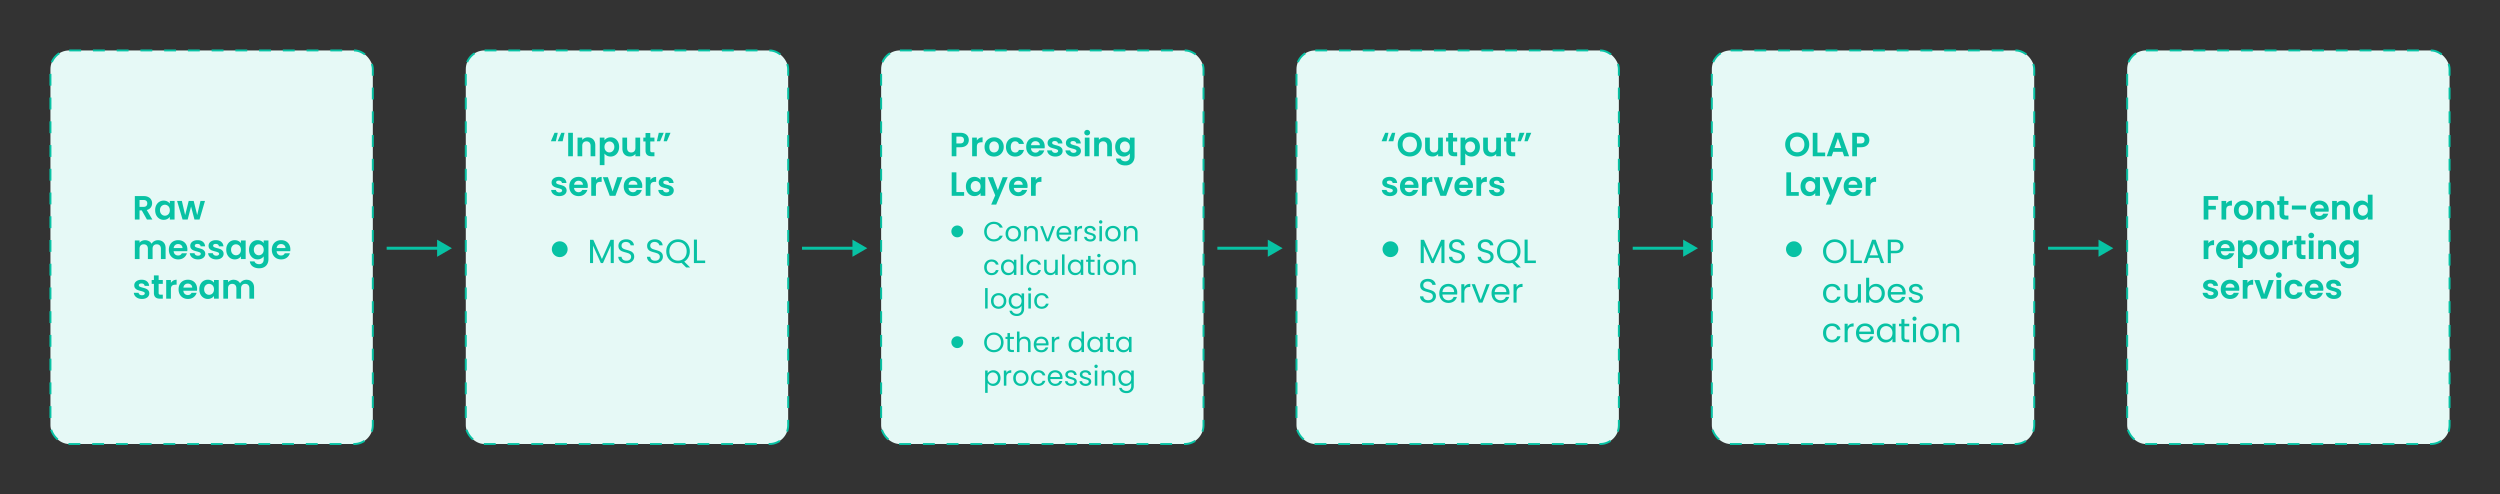
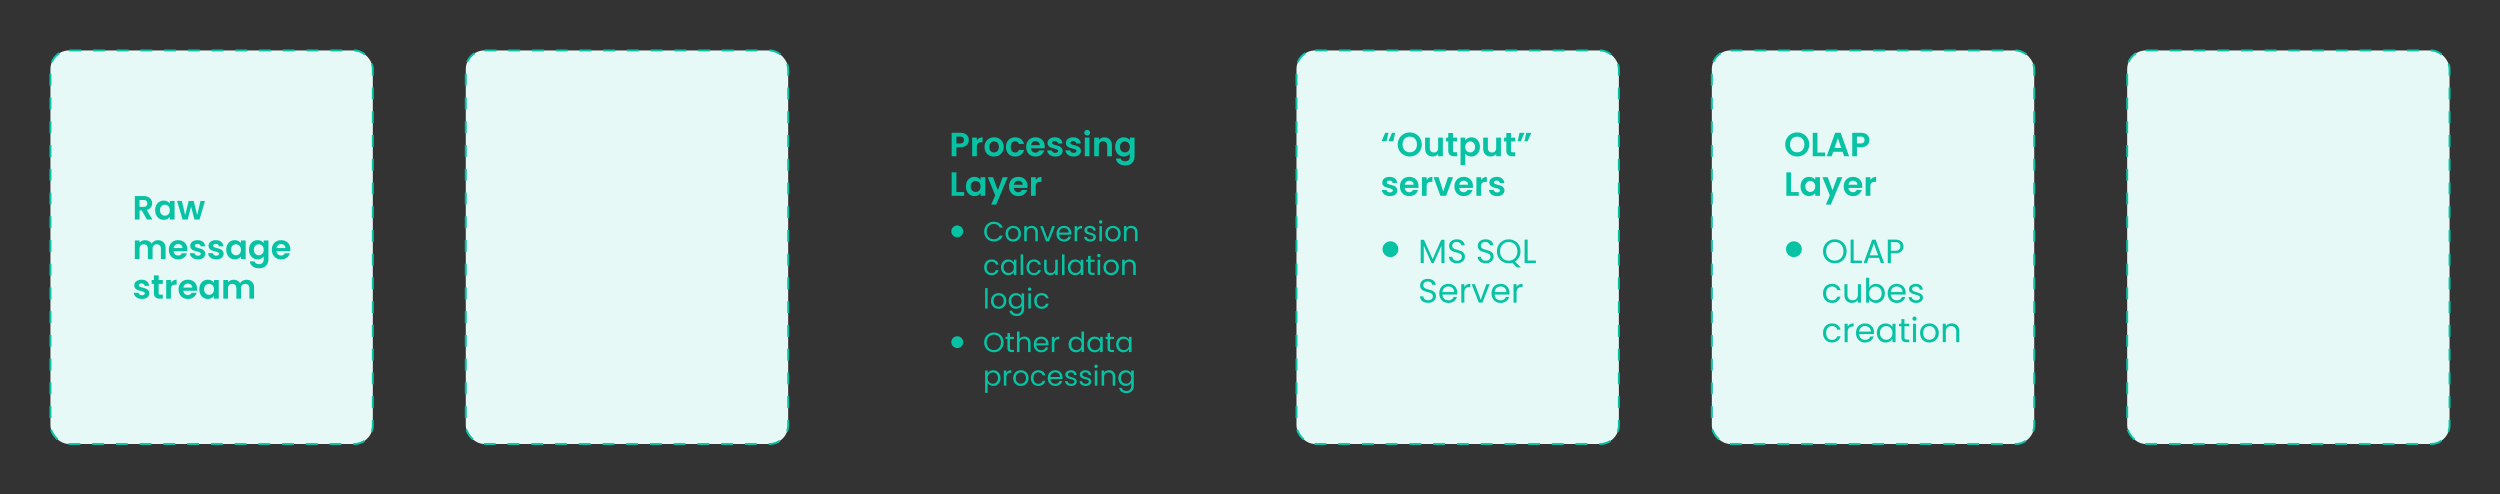
<svg xmlns="http://www.w3.org/2000/svg" width="1264" height="250" fill="none">
  <rect width="100%" height="100%" fill="#333333" stroke="none" />
  <rect width="163" height="199" x="25.5" y="25.5" fill="#E6F9F6" stroke="#08C2A4" stroke-dasharray="6 6" rx="9.5" />
  <rect width="163" height="199" x="235.5" y="25.5" fill="#E6F9F6" stroke="#08C2A4" stroke-dasharray="6 6" rx="9.5" />
  <path fill="#08C2A4" d="m74.293 111-2.618-4.624h-1.122V111h-2.38V99.134h4.454q1.377 0 2.346.493.97.476 1.445 1.309a3.5 3.5 0 0 1 .493 1.836q0 1.173-.68 2.125-.68.935-2.023 1.292L77.047 111zm-3.74-6.409h1.989q.97 0 1.445-.459.476-.476.476-1.309 0-.816-.476-1.258-.476-.459-1.445-.459h-1.989zm7.899 1.666q0-1.428.56-2.533.579-1.105 1.548-1.7a4.16 4.16 0 0 1 2.193-.595q1.053 0 1.836.425.798.424 1.275 1.071v-1.343h2.397V111h-2.397v-1.377q-.459.663-1.275 1.105-.799.425-1.853.425a4.05 4.05 0 0 1-2.176-.612q-.97-.612-1.547-1.717-.561-1.122-.561-2.567m7.412.034q0-.867-.34-1.479a2.33 2.33 0 0 0-.918-.952 2.4 2.4 0 0 0-1.241-.34q-.663 0-1.224.323t-.918.952q-.34.612-.34 1.462t.34 1.496q.357.629.918.969.578.34 1.224.34.663 0 1.24-.323.579-.34.919-.952.34-.629.34-1.496m17.777-4.709L100.887 111H98.32l-1.717-6.579L94.886 111h-2.584l-2.77-9.418h2.413l1.666 7.174 1.802-7.174h2.516l1.768 7.157 1.666-7.157zm-23.772 19.864q1.734 0 2.788 1.071 1.071 1.054 1.071 2.958V131h-2.38v-5.202q0-1.106-.561-1.683-.561-.595-1.53-.595-.97 0-1.547.595-.561.578-.561 1.683V131h-2.38v-5.202q0-1.106-.561-1.683-.561-.595-1.53-.595-.986 0-1.564.595-.561.578-.561 1.683V131h-2.38v-9.418h2.38v1.139a3.2 3.2 0 0 1 1.173-.935 3.7 3.7 0 0 1 1.598-.34q1.105 0 1.972.476a3.22 3.22 0 0 1 1.343 1.326q.459-.816 1.326-1.309a3.84 3.84 0 0 1 1.904-.493m14.873 4.641q0 .51-.069.918h-6.885q.085 1.02.715 1.598.628.578 1.546.578 1.326 0 1.887-1.139h2.567a4.33 4.33 0 0 1-1.564 2.244q-1.155.867-2.838.867-1.36 0-2.448-.595a4.4 4.4 0 0 1-1.684-1.717q-.594-1.106-.594-2.55 0-1.462.594-2.567a4.15 4.15 0 0 1 1.666-1.7q1.072-.595 2.465-.595 1.344 0 2.398.578a4 4 0 0 1 1.648 1.649q.596 1.054.596 2.431m-2.466-.68q-.016-.918-.662-1.462-.646-.561-1.582-.561-.883 0-1.495.544-.595.526-.732 1.479zm7.807 5.746q-1.156 0-2.074-.408-.918-.425-1.462-1.139a2.9 2.9 0 0 1-.578-1.581h2.397q.067.544.527.901.475.357 1.173.357.68 0 1.054-.272.39-.272.391-.697 0-.46-.476-.68-.459-.239-1.48-.51-1.053-.255-1.733-.527a3.1 3.1 0 0 1-1.156-.833q-.477-.56-.476-1.513 0-.782.442-1.428.458-.647 1.292-1.02.85-.374 1.989-.374 1.683 0 2.686.85 1.003.833 1.105 2.261h-2.278a1.2 1.2 0 0 0-.476-.884q-.408-.34-1.105-.34-.646 0-1.003.238a.77.77 0 0 0-.34.663q0 .476.476.731.476.238 1.479.493 1.02.255 1.683.527.662.272 1.139.85.492.561.51 1.496 0 .816-.459 1.462-.443.647-1.292 1.02-.834.357-1.955.357m9.263 0q-1.156 0-2.074-.408-.918-.425-1.462-1.139a2.9 2.9 0 0 1-.578-1.581h2.397q.069.544.527.901.477.357 1.173.357.68 0 1.054-.272.391-.272.391-.697 0-.46-.476-.68-.459-.239-1.479-.51a13 13 0 0 1-1.734-.527 3.1 3.1 0 0 1-1.156-.833q-.476-.56-.476-1.513 0-.782.442-1.428.46-.647 1.292-1.02.85-.374 1.989-.374 1.683 0 2.686.85 1.003.833 1.105 2.261h-2.278a1.2 1.2 0 0 0-.476-.884q-.408-.34-1.105-.34-.646 0-1.003.238a.77.77 0 0 0-.34.663q0 .476.476.731.477.238 1.479.493 1.02.255 1.683.527a2.9 2.9 0 0 1 1.139.85q.493.561.51 1.496 0 .816-.459 1.462-.441.647-1.292 1.02-.833.357-1.955.357m5.048-4.896q0-1.428.561-2.533.578-1.105 1.547-1.7a4.16 4.16 0 0 1 2.193-.595q1.054 0 1.836.425.8.424 1.275 1.071v-1.343h2.397V131h-2.397v-1.377q-.459.663-1.275 1.105-.799.425-1.853.425a4.05 4.05 0 0 1-2.176-.612q-.97-.612-1.547-1.717-.561-1.122-.561-2.567m7.412.034q0-.867-.34-1.479a2.33 2.33 0 0 0-.918-.952 2.4 2.4 0 0 0-1.241-.34q-.663 0-1.224.323t-.918.952q-.34.612-.34 1.462t.34 1.496q.357.629.918.969.578.34 1.224.34.663 0 1.241-.323a2.5 2.5 0 0 0 .918-.952q.34-.629.34-1.496m8.41-4.862q1.055 0 1.853.425.8.408 1.258 1.071v-1.343h2.397v9.486q0 1.31-.527 2.329a3.85 3.85 0 0 1-1.581 1.632q-1.053.612-2.55.612-2.005 0-3.298-.935-1.275-.934-1.445-2.55h2.363q.187.647.799 1.02.63.391 1.513.391 1.038 0 1.683-.629.646-.612.646-1.87v-1.462q-.459.663-1.275 1.105-.798.442-1.836.442a4.05 4.05 0 0 1-2.176-.612q-.985-.612-1.564-1.717-.561-1.122-.561-2.567 0-1.428.561-2.533.578-1.105 1.547-1.7a4.16 4.16 0 0 1 2.193-.595m3.111 4.862q0-.867-.34-1.479a2.3 2.3 0 0 0-.918-.952 2.4 2.4 0 0 0-1.241-.34q-.663 0-1.224.323t-.918.952q-.34.612-.34 1.462t.34 1.496q.357.629.918.969.579.34 1.224.34.663 0 1.241-.323.579-.34.918-.952.34-.629.34-1.496m13.477-.204q0 .51-.068.918h-6.885q.085 1.02.714 1.598t1.547.578q1.326 0 1.887-1.139h2.567a4.33 4.33 0 0 1-1.564 2.244q-1.156.867-2.839.867-1.36 0-2.448-.595a4.4 4.4 0 0 1-1.683-1.717q-.595-1.106-.595-2.55 0-1.462.595-2.567a4.15 4.15 0 0 1 1.666-1.7q1.071-.595 2.465-.595 1.343 0 2.397.578a4 4 0 0 1 1.649 1.649q.595 1.054.595 2.431m-2.465-.68q-.016-.918-.663-1.462-.647-.561-1.581-.561-.884 0-1.496.544-.595.526-.731 1.479zm-72.562 25.746q-1.156 0-2.074-.408-.918-.425-1.462-1.139a2.9 2.9 0 0 1-.578-1.581h2.397q.068.544.527.901.475.357 1.173.357.68 0 1.054-.272.39-.272.391-.697 0-.46-.476-.68-.459-.239-1.479-.51-1.054-.255-1.734-.527a3.1 3.1 0 0 1-1.156-.833q-.476-.56-.476-1.513 0-.781.442-1.428.46-.647 1.292-1.02.85-.374 1.989-.374 1.683 0 2.686.85 1.003.833 1.105 2.261H73.12a1.2 1.2 0 0 0-.476-.884q-.408-.34-1.105-.34-.645 0-1.003.238a.77.77 0 0 0-.34.663q0 .476.476.731.476.238 1.479.493 1.02.255 1.683.527t1.139.85q.493.561.51 1.496 0 .816-.459 1.462-.442.647-1.292 1.02-.833.357-1.955.357m8.43-7.616v4.556q0 .476.222.697.237.204.782.204h1.105V151H80.82q-3.01 0-3.01-2.924v-4.539H76.69v-1.955h1.122v-2.329h2.397v2.329h2.108v1.955zm6.2-.493q.46-.748 1.19-1.173.75-.425 1.7-.425v2.499h-.629q-1.122 0-1.7.527-.56.526-.56 1.836V151h-2.38v-9.418h2.38zm13.249 3.043q0 .51-.069.918h-6.885q.085 1.02.715 1.598.628.578 1.546.578 1.327 0 1.888-1.139h2.567a4.33 4.33 0 0 1-1.565 2.244q-1.155.867-2.838.867-1.36 0-2.448-.595a4.4 4.4 0 0 1-1.683-1.717q-.596-1.106-.596-2.55 0-1.462.596-2.567a4.15 4.15 0 0 1 1.665-1.7q1.071-.595 2.465-.595 1.344 0 2.398.578a4 4 0 0 1 1.648 1.649q.596 1.054.596 2.431m-2.466-.68q-.016-.918-.662-1.462-.646-.561-1.582-.561-.883 0-1.495.544-.595.526-.731 1.479zm3.591.85q0-1.428.561-2.533.578-1.105 1.547-1.7a4.16 4.16 0 0 1 2.193-.595q1.053 0 1.836.425.798.424 1.275 1.071v-1.343h2.397V151h-2.397v-1.377q-.459.663-1.275 1.105-.8.425-1.853.425a4.04 4.04 0 0 1-2.176-.612q-.97-.612-1.547-1.717-.561-1.122-.561-2.567m7.412.034q0-.867-.34-1.479a2.33 2.33 0 0 0-.918-.952 2.4 2.4 0 0 0-1.241-.34q-.663 0-1.224.323t-.918.952q-.34.612-.34 1.462t.34 1.496q.357.628.918.969.577.34 1.224.34.663 0 1.241-.323a2.5 2.5 0 0 0 .918-.952q.34-.629.34-1.496m16.417-4.845q1.734 0 2.788 1.071 1.071 1.054 1.071 2.958V151h-2.38v-5.202q0-1.106-.561-1.683-.561-.595-1.53-.595-.968 0-1.547.595-.561.577-.561 1.683V151h-2.38v-5.202q0-1.106-.561-1.683-.561-.595-1.53-.595-.985 0-1.564.595-.561.577-.561 1.683V151h-2.38v-9.418h2.38v1.139a3.2 3.2 0 0 1 1.173-.935 3.74 3.74 0 0 1 1.598-.34q1.105 0 1.972.476a3.2 3.2 0 0 1 1.343 1.326q.459-.816 1.326-1.309a3.85 3.85 0 0 1 1.904-.493" />
  <rect width="163" height="199" x="1075.5" y="25.5" fill="#E6F9F6" stroke="#08C2A4" stroke-dasharray="6 6" rx="9.5" />
-   <path fill="#08C2A4" d="M1121.5 99.134v1.921h-4.95v3.043h3.79v1.887h-3.79V111h-2.38V99.134zm4.07 3.91c.3-.499.7-.89 1.19-1.173.5-.283 1.06-.425 1.7-.425v2.499h-.63c-.75 0-1.32.176-1.7.527s-.56.963-.56 1.836V111h-2.38v-9.418h2.38zm8.67 8.109c-.9 0-1.72-.198-2.45-.595a4.5 4.5 0 0 1-1.71-1.717c-.41-.737-.61-1.587-.61-2.55s.21-1.813.62-2.55a4.5 4.5 0 0 1 1.76-1.7q1.095-.612 2.46-.612c.91 0 1.73.204 2.47.612.73.397 1.31.963 1.73 1.7.43.737.65 1.587.65 2.55s-.23 1.813-.67 2.55a4.5 4.5 0 0 1-1.77 1.717c-.73.397-1.56.595-2.48.595m0-2.074c.43 0 .84-.102 1.21-.306.39-.215.69-.533.92-.952.22-.419.34-.929.34-1.53q0-1.343-.72-2.057a2.26 2.26 0 0 0-1.71-.731c-.68 0-1.26.244-1.72.731-.45.476-.68 1.162-.68 2.057q0 1.343.66 2.074a2.26 2.26 0 0 0 1.7.714m11.88-7.633c1.12 0 2.03.357 2.72 1.071.69.703 1.04 1.689 1.04 2.958V111h-2.38v-5.202c0-.748-.19-1.32-.56-1.717q-.57-.612-1.53-.612c-.66 0-1.18.204-1.57.612-.37.397-.56.969-.56 1.717V111h-2.38v-9.418h2.38v1.173a3.24 3.24 0 0 1 1.21-.952c.5-.238 1.04-.357 1.63-.357m8.79 2.091v4.556c0 .317.08.55.22.697q.24.204.78.204h1.11V111h-1.5c-2 0-3.01-.975-3.01-2.924v-4.539h-1.12v-1.955h1.12v-2.329h2.4v2.329h2.11v1.955zm11.06.391v2.006h-7.2v-2.006zm11.43 2.159c0 .34-.02.646-.07.918h-6.89q.09 1.02.72 1.598c.42.385.93.578 1.55.578.88 0 1.51-.38 1.88-1.139h2.57a4.3 4.3 0 0 1-1.56 2.244c-.77.578-1.72.867-2.84.867-.91 0-1.73-.198-2.45-.595a4.3 4.3 0 0 1-1.68-1.717q-.6-1.106-.6-2.55 0-1.462.6-2.567c.39-.737.95-1.303 1.66-1.7.72-.397 1.54-.595 2.47-.595.89 0 1.69.193 2.39.578q1.08.578 1.65 1.649.6 1.054.6 2.431m-2.47-.68q-.015-.918-.66-1.462c-.43-.374-.96-.561-1.58-.561q-.885 0-1.5.544c-.39.351-.64.844-.73 1.479zm9.42-3.961c1.13 0 2.03.357 2.72 1.071.7.703 1.04 1.689 1.04 2.958V111h-2.38v-5.202c0-.748-.19-1.32-.56-1.717q-.555-.612-1.53-.612-.99 0-1.56.612-.57.595-.57 1.717V111h-2.38v-9.418h2.38v1.173a3.24 3.24 0 0 1 1.21-.952c.5-.238 1.04-.357 1.63-.357m5.41 4.811c0-.952.19-1.796.56-2.533.39-.737.91-1.303 1.57-1.7a4.14 4.14 0 0 1 2.19-.595c.61 0 1.2.136 1.75.408.56.261 1 .612 1.33 1.054V98.42h2.41V111h-2.41v-1.394c-.3.465-.71.839-1.24 1.122-.54.283-1.15.425-1.86.425-.79 0-1.52-.204-2.17-.612-.66-.408-1.18-.98-1.57-1.717-.37-.748-.56-1.604-.56-2.567m7.41.034c0-.578-.11-1.071-.34-1.479a2.3 2.3 0 0 0-.91-.952c-.39-.227-.8-.34-1.24-.34-.45 0-.85.108-1.23.323-.37.215-.68.533-.92.952-.22.408-.34.895-.34 1.462s.12 1.065.34 1.496c.24.419.55.742.92.969.39.227.79.34 1.23.34s.85-.108 1.24-.323c.38-.227.69-.544.91-.952.23-.419.34-.918.34-1.496m-80.62 16.753c.31-.499.71-.89 1.19-1.173a3.4 3.4 0 0 1 1.7-.425v2.499h-.63c-.74 0-1.31.176-1.7.527-.37.351-.56.963-.56 1.836V131h-2.38v-9.418h2.38zm13.25 3.043c0 .34-.02.646-.07.918h-6.88c.05.68.29 1.213.71 1.598s.94.578 1.55.578q1.32 0 1.89-1.139h2.56a4.3 4.3 0 0 1-1.56 2.244c-.77.578-1.72.867-2.84.867-.91 0-1.72-.198-2.45-.595a4.4 4.4 0 0 1-1.68-1.717q-.6-1.106-.6-2.55 0-1.462.6-2.567c.4-.737.95-1.303 1.67-1.7q1.065-.595 2.46-.595c.9 0 1.69.193 2.4.578q1.065.578 1.65 1.649c.39.703.59 1.513.59 2.431m-2.46-.68c-.02-.612-.24-1.099-.67-1.462-.43-.374-.95-.561-1.58-.561-.59 0-1.09.181-1.49.544-.4.351-.64.844-.73 1.479zm6.58-2.465q.45-.646 1.26-1.071c.54-.295 1.16-.442 1.85-.442.8 0 1.53.198 2.18.595s1.17.963 1.54 1.7c.39.725.58 1.57.58 2.533s-.19 1.819-.58 2.567a4.2 4.2 0 0 1-1.54 1.717c-.65.408-1.38.612-2.18.612-.69 0-1.3-.142-1.84-.425-.52-.283-.94-.64-1.27-1.071v5.831h-2.38v-13.906h2.38zm4.98 3.315q0-.85-.36-1.462a2.26 2.26 0 0 0-.92-.952 2.4 2.4 0 0 0-1.22-.323c-.43 0-.84.113-1.22.34-.38.215-.68.533-.92.952-.23.419-.34.912-.34 1.479s.11 1.06.34 1.479c.24.419.54.742.92.969.38.215.79.323 1.22.323.44 0 .85-.113 1.22-.34.39-.227.7-.55.92-.969q.36-.629.36-1.496m8.34 4.896c-.9 0-1.72-.198-2.45-.595a4.5 4.5 0 0 1-1.71-1.717c-.41-.737-.62-1.587-.62-2.55q0-1.444.63-2.55a4.47 4.47 0 0 1 1.75-1.7c.74-.408 1.56-.612 2.47-.612q1.365 0 2.46.612 1.11.595 1.74 1.7c.43.737.64 1.587.64 2.55q0 1.444-.66 2.55a4.5 4.5 0 0 1-1.77 1.717c-.73.397-1.56.595-2.48.595m0-2.074c.43 0 .83-.102 1.21-.306.38-.215.69-.533.92-.952.22-.419.34-.929.34-1.53q0-1.343-.72-2.057a2.26 2.26 0 0 0-1.71-.731c-.68 0-1.26.244-1.72.731-.45.476-.68 1.162-.68 2.057q0 1.343.66 2.074a2.26 2.26 0 0 0 1.7.714m9.04-6.035c.31-.499.7-.89 1.19-1.173a3.4 3.4 0 0 1 1.7-.425v2.499h-.63c-.75 0-1.31.176-1.7.527-.37.351-.56.963-.56 1.836V131h-2.38v-9.418h2.38zm7.26.493v4.556c0 .317.08.55.23.697q.225.204.78.204h1.1V131h-1.49c-2.01 0-3.01-.975-3.01-2.924v-4.539h-1.12v-1.955h1.12v-2.329h2.39v2.329h2.11v1.955zm5.03-3.077q-.63 0-1.05-.391a1.37 1.37 0 0 1-.41-1.003c0-.397.14-.725.41-.986q.42-.408 1.05-.408c.42 0 .77.136 1.04.408q.42.391.42.986t-.42 1.003c-.27.261-.62.391-1.04.391m1.17 1.122V131h-2.38v-9.418zm7.57-.136c1.13 0 2.03.357 2.72 1.071.7.703 1.04 1.689 1.04 2.958V131h-2.38v-5.202c0-.748-.19-1.32-.56-1.717q-.555-.612-1.53-.612-.99 0-1.56.612c-.38.397-.56.969-.56 1.717V131h-2.38v-9.418h2.38v1.173c.31-.408.72-.725 1.2-.952.5-.238 1.05-.357 1.63-.357m9.71-.017c.71 0 1.32.142 1.86.425a3.4 3.4 0 0 1 1.26 1.071v-1.343h2.39v9.486c0 .873-.17 1.649-.52 2.329a3.9 3.9 0 0 1-1.59 1.632q-1.05.612-2.55.612c-1.33 0-2.43-.312-3.29-.935-.85-.623-1.34-1.473-1.45-2.55h2.36c.13.431.4.771.8 1.02.42.261.93.391 1.52.391q1.035 0 1.68-.629c.43-.408.65-1.031.65-1.87v-1.462c-.31.442-.74.81-1.28 1.105-.53.295-1.14.442-1.84.442a4.04 4.04 0 0 1-2.17-.612c-.66-.408-1.18-.98-1.57-1.717-.37-.748-.56-1.604-.56-2.567 0-.952.19-1.796.56-2.533.39-.737.91-1.303 1.55-1.7a4.17 4.17 0 0 1 2.19-.595m3.12 4.862c0-.578-.12-1.071-.34-1.479a2.4 2.4 0 0 0-.92-.952c-.39-.227-.8-.34-1.24-.34-.45 0-.85.108-1.23.323-.37.215-.68.533-.92.952-.22.408-.34.895-.34 1.462s.12 1.065.34 1.496c.24.419.55.742.92.969q.585.34 1.23.34c.44 0 .85-.108 1.24-.323.38-.227.69-.544.92-.952.22-.419.34-.918.34-1.496m-72.36 24.862c-.77 0-1.46-.136-2.08-.408-.61-.283-1.1-.663-1.46-1.139a2.96 2.96 0 0 1-.58-1.581h2.4c.05.363.22.663.53.901s.71.357 1.17.357q.675 0 1.05-.272c.26-.181.4-.414.4-.697q0-.46-.48-.68c-.31-.159-.8-.329-1.48-.51-.7-.17-1.28-.346-1.73-.527a3.04 3.04 0 0 1-1.16-.833q-.48-.56-.48-1.513 0-.781.45-1.428t1.29-1.02c.56-.249 1.23-.374 1.99-.374 1.12 0 2.01.283 2.68.85q1.005.833 1.11 2.261h-2.28a1.17 1.17 0 0 0-.48-.884c-.27-.227-.64-.34-1.1-.34-.43 0-.77.079-1 .238a.76.76 0 0 0-.34.663c0 .317.15.561.47.731.32.159.81.323 1.48.493q1.02.255 1.68.527.675.272 1.14.85.495.561.51 1.496c0 .544-.15 1.031-.46 1.462q-.435.647-1.29 1.02-.825.357-1.95.357m14.41-5.066c0 .34-.02.646-.07.918h-6.88c.06.68.29 1.213.71 1.598s.94.578 1.55.578q1.32 0 1.89-1.139h2.56a4.3 4.3 0 0 1-1.56 2.244c-.77.578-1.72.867-2.84.867-.91 0-1.72-.198-2.45-.595a4.4 4.4 0 0 1-1.68-1.717q-.6-1.106-.6-2.55 0-1.462.6-2.567c.4-.737.95-1.303 1.67-1.7q1.065-.595 2.46-.595 1.35 0 2.4.578 1.065.578 1.65 1.649c.39.703.59 1.513.59 2.431m-2.46-.68c-.01-.612-.24-1.099-.67-1.462-.43-.374-.95-.561-1.58-.561-.59 0-1.09.181-1.49.544-.4.351-.64.844-.73 1.479zm6.58-2.363c.3-.499.7-.89 1.19-1.173.5-.283 1.06-.425 1.7-.425v2.499h-.63c-.75 0-1.31.176-1.7.527-.37.351-.56.963-.56 1.836V151h-2.38v-9.418h2.38zm8.42 5.763 2.38-7.225h2.53l-3.48 9.418h-2.89l-3.47-9.418h2.55zm7.46-8.347c-.42 0-.78-.13-1.06-.391a1.37 1.37 0 0 1-.41-1.003c0-.397.14-.725.41-.986.28-.272.64-.408 1.06-.408.41 0 .76.136 1.03.408.29.261.43.589.43.986s-.14.731-.43 1.003c-.27.261-.62.391-1.03.391m1.17 1.122V151h-2.38v-9.418zm1.74 4.709c0-.975.2-1.825.59-2.55q.6-1.105 1.65-1.7c.7-.408 1.51-.612 2.42-.612 1.16 0 2.13.295 2.89.884.77.578 1.28 1.394 1.54 2.448h-2.56a1.84 1.84 0 0 0-.7-.952c-.32-.238-.71-.357-1.19-.357q-1.02 0-1.62.748c-.39.487-.59 1.184-.59 2.091 0 .895.2 1.592.59 2.091q.6.73 1.62.731 1.44 0 1.89-1.292h2.56c-.26 1.02-.77 1.83-1.54 2.431s-1.74.901-2.89.901c-.91 0-1.72-.198-2.42-.595a4.37 4.37 0 0 1-1.65-1.7c-.39-.737-.59-1.592-.59-2.567m19.59-.204c0 .34-.02.646-.07.918h-6.88c.06.68.29 1.213.71 1.598s.94.578 1.55.578q1.32 0 1.89-1.139h2.56a4.3 4.3 0 0 1-1.56 2.244c-.77.578-1.72.867-2.84.867-.91 0-1.72-.198-2.45-.595a4.4 4.4 0 0 1-1.68-1.717q-.6-1.106-.6-2.55 0-1.462.6-2.567c.4-.737.95-1.303 1.67-1.7q1.065-.595 2.46-.595 1.35 0 2.4.578 1.065.578 1.65 1.649c.39.703.59 1.513.59 2.431m-2.46-.68c-.01-.612-.24-1.099-.67-1.462-.43-.374-.95-.561-1.58-.561-.59 0-1.09.181-1.49.544-.4.351-.64.844-.73 1.479zm7.8 5.746q-1.155 0-2.07-.408c-.61-.283-1.1-.663-1.46-1.139a2.9 2.9 0 0 1-.58-1.581h2.4c.04.363.22.663.52.901.32.238.71.357 1.18.357q.675 0 1.05-.272.39-.272.39-.697 0-.46-.48-.68-.45-.239-1.47-.51c-.71-.17-1.28-.346-1.74-.527a3 3 0 0 1-1.15-.833q-.48-.56-.48-1.513c0-.521.15-.997.44-1.428q.465-.647 1.29-1.02c.57-.249 1.23-.374 1.99-.374 1.12 0 2.02.283 2.69.85.67.555 1.04 1.309 1.1 2.261h-2.27a1.23 1.23 0 0 0-.48-.884q-.405-.34-1.11-.34c-.43 0-.76.079-1 .238a.78.78 0 0 0-.34.663q0 .476.48.731c.32.159.81.323 1.48.493q1.02.255 1.68.527t1.14.85q.495.561.51 1.496c0 .544-.15 1.031-.46 1.462-.29.431-.73.771-1.29 1.02-.56.238-1.21.357-1.96.357M281.043 71.418h-2.516l1.836-4.284h1.649zm3.434 0h-2.516l1.836-4.284h1.649zm5.178-4.284V79h-2.38V67.134zm7.57 2.312q1.683 0 2.72 1.071 1.037 1.054 1.037 2.958V79h-2.38v-5.202q0-1.122-.561-1.717-.561-.612-1.53-.612-.986 0-1.564.612-.561.595-.561 1.717V79h-2.38v-9.418h2.38v1.173q.476-.612 1.207-.952a3.74 3.74 0 0 1 1.632-.357m8.4 1.496q.46-.646 1.258-1.071.816-.442 1.853-.442a4.07 4.07 0 0 1 3.723 2.295q.578 1.088.578 2.533t-.578 2.567q-.56 1.105-1.547 1.717a4 4 0 0 1-2.176.612q-1.036 0-1.836-.425a3.95 3.95 0 0 1-1.275-1.071v5.831h-2.38V69.582h2.38zm4.981 3.315q0-.85-.357-1.462a2.3 2.3 0 0 0-.918-.952 2.4 2.4 0 0 0-1.224-.323q-.645 0-1.224.34-.561.323-.918.952-.34.63-.34 1.479t.34 1.479q.357.63.918.969.579.323 1.224.323.663 0 1.224-.34.579-.34.918-.969.357-.63.357-1.496m13.052-4.675V79h-2.397v-1.19a3.2 3.2 0 0 1-1.207.969q-.731.34-1.598.34-1.106 0-1.955-.459a3.4 3.4 0 0 1-1.343-1.377q-.476-.918-.476-2.176v-5.525h2.38v5.185q0 1.122.561 1.734.561.595 1.53.595.986 0 1.547-.595.561-.612.561-1.734v-5.185zm5.119 1.955v4.556q0 .476.221.697.238.204.782.204h1.105V79h-1.496q-3.009 0-3.009-2.924v-4.539h-1.122v-1.955h1.122v-2.329h2.397v2.329h2.108v1.955zm4.296-4.403h2.499l-1.836 4.284h-1.632zm3.434 0h2.499l-1.836 4.284h-1.632zm-53.73 32.019q-1.156 0-2.074-.408-.918-.425-1.462-1.139a2.9 2.9 0 0 1-.578-1.581h2.397q.068.544.527.901.476.357 1.173.357.68 0 1.054-.272.391-.272.391-.697 0-.46-.476-.68-.459-.239-1.479-.51a13 13 0 0 1-1.734-.527 3.1 3.1 0 0 1-1.156-.833q-.476-.56-.476-1.513 0-.782.442-1.428.46-.645 1.292-1.02.85-.374 1.989-.374 1.683 0 2.686.85 1.003.833 1.105 2.261h-2.278a1.2 1.2 0 0 0-.476-.884q-.408-.34-1.105-.34-.646 0-1.003.238a.76.76 0 0 0-.34.663q0 .476.476.731.476.238 1.479.493 1.02.255 1.683.527a2.9 2.9 0 0 1 1.139.85q.494.561.51 1.496 0 .816-.459 1.462-.442.645-1.292 1.02-.833.357-1.955.357m14.415-5.066q0 .51-.068.918h-6.885q.084 1.02.714 1.598.629.578 1.547.578 1.326 0 1.887-1.139h2.567a4.34 4.34 0 0 1-1.564 2.244q-1.156.867-2.839.867-1.36 0-2.448-.595a4.4 4.4 0 0 1-1.683-1.717q-.595-1.106-.595-2.55 0-1.462.595-2.567a4.15 4.15 0 0 1 1.666-1.7q1.07-.595 2.465-.595 1.343 0 2.397.578a4 4 0 0 1 1.649 1.649q.595 1.054.595 2.431m-2.465-.68q-.018-.918-.663-1.462-.647-.561-1.581-.561-.885 0-1.496.544-.596.526-.731 1.479zm6.582-2.363a3.4 3.4 0 0 1 1.19-1.173q.748-.425 1.7-.425v2.499h-.629q-1.122 0-1.7.527-.561.526-.561 1.836V99h-2.38v-9.418h2.38zm8.42 5.763 2.38-7.225h2.533L311.157 99h-2.89l-3.468-9.418h2.55zm15.005-2.72q0 .51-.068.918h-6.885q.084 1.02.714 1.598.629.578 1.547.578 1.326 0 1.887-1.139h2.567a4.34 4.34 0 0 1-1.564 2.244q-1.156.867-2.839.867-1.36 0-2.448-.595a4.4 4.4 0 0 1-1.683-1.717q-.595-1.106-.595-2.55 0-1.462.595-2.567a4.15 4.15 0 0 1 1.666-1.7q1.07-.595 2.465-.595 1.342 0 2.397.578a4 4 0 0 1 1.649 1.649q.595 1.054.595 2.431m-2.465-.68q-.018-.918-.663-1.462-.646-.561-1.581-.561-.885 0-1.496.544-.596.526-.731 1.479zm6.582-2.363a3.4 3.4 0 0 1 1.19-1.173q.748-.425 1.7-.425v2.499h-.629q-1.122 0-1.7.527-.561.526-.561 1.836V99h-2.38v-9.418h2.38zm8.097 8.109q-1.156 0-2.074-.408-.918-.425-1.462-1.139a2.9 2.9 0 0 1-.578-1.581h2.397q.068.544.527.901.476.357 1.173.357.68 0 1.054-.272.391-.272.391-.697 0-.46-.476-.68-.459-.239-1.479-.51a13 13 0 0 1-1.734-.527 3.1 3.1 0 0 1-1.156-.833q-.476-.56-.476-1.513 0-.782.442-1.428.46-.645 1.292-1.02.85-.374 1.989-.374 1.683 0 2.686.85 1.003.833 1.105 2.261h-2.278a1.2 1.2 0 0 0-.476-.884q-.408-.34-1.105-.34-.646 0-1.003.238a.76.76 0 0 0-.34.663q0 .476.476.731.475.238 1.479.493 1.02.255 1.683.527a2.9 2.9 0 0 1 1.139.85q.494.561.51 1.496 0 .816-.459 1.462-.442.645-1.292 1.02-.833.357-1.955.357M310.328 121.236V133h-1.547v-8.772l-3.91 8.772h-1.088l-3.927-8.789V133h-1.547v-11.764h1.666l4.352 9.724 4.352-9.724zm6.381 11.883q-1.173 0-2.108-.408-.918-.425-1.445-1.156a3 3 0 0 1-.544-1.717h1.649q.084.833.68 1.411.612.561 1.768.561 1.104 0 1.734-.544.646-.561.646-1.428 0-.68-.374-1.105a2.4 2.4 0 0 0-.935-.646 15 15 0 0 0-1.513-.476q-1.173-.306-1.887-.612a3.1 3.1 0 0 1-1.207-.952q-.493-.663-.493-1.768 0-.969.493-1.717.492-.748 1.377-1.156.9-.408 2.057-.408 1.665 0 2.72.833 1.07.833 1.207 2.21h-1.7q-.086-.68-.714-1.19-.63-.527-1.666-.527-.969 0-1.581.51-.612.493-.612 1.394 0 .646.357 1.054.373.408.901.629.544.204 1.513.476 1.173.323 1.887.646.714.306 1.224.969.51.646.51 1.768a3.1 3.1 0 0 1-.459 1.632q-.46.765-1.36 1.241t-2.125.476m14.509 0q-1.172 0-2.108-.408-.918-.425-1.445-1.156a3 3 0 0 1-.544-1.717h1.649q.086.833.68 1.411.613.561 1.768.561 1.106 0 1.734-.544.646-.561.646-1.428 0-.68-.374-1.105a2.4 2.4 0 0 0-.935-.646 15 15 0 0 0-1.513-.476q-1.173-.306-1.887-.612a3.14 3.14 0 0 1-1.207-.952q-.493-.663-.493-1.768 0-.969.493-1.717.494-.748 1.377-1.156.902-.408 2.057-.408 1.667 0 2.72.833 1.072.833 1.207 2.21h-1.7q-.084-.68-.714-1.19-.628-.527-1.666-.527-.969 0-1.581.51-.612.493-.612 1.394 0 .646.357 1.054.375.408.901.629.544.204 1.513.476 1.173.323 1.887.646.714.306 1.224.969.51.646.51 1.768a3.1 3.1 0 0 1-.459 1.632q-.459.765-1.36 1.241-.9.476-2.125.476m15.724 2.125-2.363-2.363a6.6 6.6 0 0 1-1.768.238q-1.648 0-3.009-.765a5.8 5.8 0 0 1-2.159-2.159q-.782-1.394-.782-3.128t.782-3.111a5.65 5.65 0 0 1 2.159-2.159q1.36-.782 3.009-.782 1.666 0 3.026.782a5.55 5.55 0 0 1 2.142 2.142q.782 1.377.782 3.128 0 1.7-.748 3.06a5.6 5.6 0 0 1-2.057 2.142l2.992 2.975zm-8.5-8.177q0 1.411.561 2.482.578 1.071 1.564 1.649 1.003.578 2.244.578t2.227-.578a4 4 0 0 0 1.564-1.649q.578-1.07.578-2.482 0-1.428-.578-2.482a4.03 4.03 0 0 0-1.547-1.649q-.986-.578-2.244-.578t-2.244.578-1.564 1.649q-.561 1.054-.561 2.482m13.941 4.675h4.148V133h-5.695v-11.849h1.547z" />
-   <circle cx="283" cy="126" r="4" fill="#08C2A4" />
  <rect width="163" height="199" x="655.5" y="25.5" fill="#E6F9F6" stroke="#08C2A4" stroke-dasharray="6 6" rx="9.5" />
  <path fill="#08C2A4" d="M701.043 71.418h-2.516l1.836-4.284h1.649zm3.434 0h-2.516l1.836-4.284h1.649zm8.306 7.701a6.15 6.15 0 0 1-3.06-.782 5.85 5.85 0 0 1-2.21-2.159q-.816-1.395-.816-3.145 0-1.734.816-3.111a5.8 5.8 0 0 1 2.21-2.176 6.15 6.15 0 0 1 3.06-.782q1.683 0 3.06.782a5.7 5.7 0 0 1 2.193 2.176q.816 1.377.816 3.111 0 1.751-.816 3.145a5.74 5.74 0 0 1-2.193 2.159q-1.395.782-3.06.782m0-2.125q1.071 0 1.887-.476a3.4 3.4 0 0 0 1.275-1.394q.459-.9.459-2.091 0-1.19-.459-2.074a3.27 3.27 0 0 0-1.275-1.377q-.816-.476-1.887-.476t-1.904.476a3.27 3.27 0 0 0-1.275 1.377q-.459.884-.459 2.074t.459 2.091 1.275 1.394q.833.476 1.904.476m16.73-7.412V79h-2.397v-1.19a3.2 3.2 0 0 1-1.207.969 3.74 3.74 0 0 1-1.598.34q-1.104 0-1.955-.459a3.42 3.42 0 0 1-1.343-1.377q-.476-.918-.476-2.176v-5.525h2.38v5.185q0 1.122.561 1.734.561.595 1.53.595.986 0 1.547-.595.561-.612.561-1.734v-5.185zm5.119 1.955v4.556q0 .476.221.697.239.204.782.204h1.105V79h-1.496q-3.009 0-3.009-2.924v-4.539h-1.122v-1.955h1.122v-2.329h2.397v2.329h2.108v1.955zm6.2-.595q.46-.646 1.258-1.071.816-.442 1.853-.442a4.07 4.07 0 0 1 3.723 2.295q.578 1.088.578 2.533t-.578 2.567q-.56 1.105-1.547 1.717a4 4 0 0 1-2.176.612q-1.036 0-1.836-.425a3.95 3.95 0 0 1-1.275-1.071v5.831h-2.38V69.582h2.38zm4.981 3.315q0-.85-.357-1.462a2.3 2.3 0 0 0-.918-.952 2.4 2.4 0 0 0-1.224-.323q-.645 0-1.224.34-.561.323-.918.952-.34.63-.34 1.479t.34 1.479q.357.63.918.969.579.323 1.224.323.663 0 1.224-.34.579-.34.918-.969.357-.63.357-1.496m13.052-4.675V79h-2.397v-1.19a3.2 3.2 0 0 1-1.207.969q-.732.34-1.598.34-1.106 0-1.955-.459a3.4 3.4 0 0 1-1.343-1.377q-.476-.918-.476-2.176v-5.525h2.38v5.185q0 1.122.561 1.734.561.595 1.53.595.986 0 1.547-.595.561-.612.561-1.734v-5.185zm5.119 1.955v4.556q0 .476.221.697.238.204.782.204h1.105V79h-1.496q-3.009 0-3.009-2.924v-4.539h-1.122v-1.955h1.122v-2.329h2.397v2.329h2.108v1.955zm4.296-4.403h2.499l-1.836 4.284h-1.632zm3.434 0h2.499l-1.836 4.284h-1.632zm-68.937 32.019q-1.156 0-2.074-.408-.918-.425-1.462-1.139a2.9 2.9 0 0 1-.578-1.581h2.397q.068.544.527.901.476.357 1.173.357.68 0 1.054-.272.391-.272.391-.697 0-.46-.476-.68-.459-.239-1.479-.51a13 13 0 0 1-1.734-.527 3.1 3.1 0 0 1-1.156-.833q-.476-.56-.476-1.513 0-.782.442-1.428.46-.645 1.292-1.02.85-.374 1.989-.374 1.683 0 2.686.85 1.003.833 1.105 2.261h-2.278a1.2 1.2 0 0 0-.476-.884q-.408-.34-1.105-.34-.646 0-1.003.238a.76.76 0 0 0-.34.663q0 .476.476.731.476.238 1.479.493 1.02.255 1.683.527a2.9 2.9 0 0 1 1.139.85q.494.561.51 1.496 0 .816-.459 1.462-.442.645-1.292 1.02-.833.357-1.955.357m14.415-5.066q0 .51-.068.918h-6.885q.084 1.02.714 1.598.629.578 1.547.578 1.326 0 1.887-1.139h2.567a4.34 4.34 0 0 1-1.564 2.244q-1.156.867-2.839.867-1.36 0-2.448-.595a4.4 4.4 0 0 1-1.683-1.717q-.595-1.106-.595-2.55 0-1.462.595-2.567a4.15 4.15 0 0 1 1.666-1.7q1.07-.595 2.465-.595 1.343 0 2.397.578a4 4 0 0 1 1.649 1.649q.594 1.054.595 2.431m-2.465-.68q-.018-.918-.663-1.462-.646-.561-1.581-.561-.885 0-1.496.544-.596.526-.731 1.479zm6.582-2.363a3.4 3.4 0 0 1 1.19-1.173q.748-.425 1.7-.425v2.499h-.629q-1.122 0-1.7.527-.561.526-.561 1.836V99h-2.38v-9.418h2.38zm8.42 5.763 2.38-7.225h2.533L731.157 99h-2.89l-3.468-9.418h2.55zm15.005-2.72q0 .51-.068.918h-6.885q.084 1.02.714 1.598.629.578 1.547.578 1.326 0 1.887-1.139h2.567a4.34 4.34 0 0 1-1.564 2.244q-1.156.867-2.839.867-1.36 0-2.448-.595a4.4 4.4 0 0 1-1.683-1.717q-.595-1.106-.595-2.55 0-1.462.595-2.567a4.15 4.15 0 0 1 1.666-1.7q1.07-.595 2.465-.595 1.343 0 2.397.578a4 4 0 0 1 1.649 1.649q.595 1.054.595 2.431m-2.465-.68q-.018-.918-.663-1.462-.647-.561-1.581-.561-.885 0-1.496.544-.596.526-.731 1.479zm6.582-2.363a3.4 3.4 0 0 1 1.19-1.173q.748-.425 1.7-.425v2.499h-.629q-1.122 0-1.7.527-.561.526-.561 1.836V99h-2.38v-9.418h2.38zm8.097 8.109q-1.156 0-2.074-.408-.918-.425-1.462-1.139a2.9 2.9 0 0 1-.578-1.581h2.397q.068.544.527.901.476.357 1.173.357.68 0 1.054-.272.391-.272.391-.697 0-.46-.476-.68-.459-.239-1.479-.51a13 13 0 0 1-1.734-.527 3.1 3.1 0 0 1-1.156-.833q-.476-.56-.476-1.513 0-.782.442-1.428.46-.645 1.292-1.02.85-.374 1.989-.374 1.683 0 2.686.85 1.003.833 1.105 2.261h-2.278a1.2 1.2 0 0 0-.476-.884q-.408-.34-1.105-.34-.646 0-1.003.238a.76.76 0 0 0-.34.663q0 .476.476.731.476.238 1.479.493 1.02.255 1.683.527a2.9 2.9 0 0 1 1.139.85q.494.561.51 1.496 0 .816-.459 1.462-.442.645-1.292 1.02-.833.357-1.955.357M730.328 121.236V133h-1.547v-8.772l-3.91 8.772h-1.088l-3.927-8.789V133h-1.547v-11.764h1.666l4.352 9.724 4.352-9.724zm6.381 11.883q-1.173 0-2.108-.408-.918-.425-1.445-1.156a3 3 0 0 1-.544-1.717h1.649q.084.833.68 1.411.612.561 1.768.561 1.104 0 1.734-.544.645-.561.646-1.428 0-.68-.374-1.105a2.4 2.4 0 0 0-.935-.646 15 15 0 0 0-1.513-.476q-1.173-.306-1.887-.612a3.1 3.1 0 0 1-1.207-.952q-.493-.663-.493-1.768 0-.969.493-1.717.492-.748 1.377-1.156.9-.408 2.057-.408 1.665 0 2.72.833 1.07.833 1.207 2.21h-1.7q-.085-.68-.714-1.19-.63-.527-1.666-.527-.969 0-1.581.51-.612.493-.612 1.394 0 .646.357 1.054.373.408.901.629.543.204 1.513.476 1.173.323 1.887.646.714.306 1.224.969.51.646.51 1.768a3.1 3.1 0 0 1-.459 1.632q-.46.765-1.36 1.241t-2.125.476m14.509 0q-1.173 0-2.108-.408-.917-.425-1.445-1.156a3 3 0 0 1-.544-1.717h1.649q.086.833.68 1.411.612.561 1.768.561 1.106 0 1.734-.544.646-.561.646-1.428 0-.68-.374-1.105a2.4 2.4 0 0 0-.935-.646 15 15 0 0 0-1.513-.476q-1.173-.306-1.887-.612a3.14 3.14 0 0 1-1.207-.952q-.493-.663-.493-1.768 0-.969.493-1.717t1.377-1.156q.902-.408 2.057-.408 1.667 0 2.72.833 1.072.833 1.207 2.21h-1.7q-.084-.68-.714-1.19-.628-.527-1.666-.527-.969 0-1.581.51-.612.493-.612 1.394 0 .646.357 1.054.375.408.901.629.544.204 1.513.476 1.173.323 1.887.646.714.306 1.224.969.51.646.51 1.768a3.1 3.1 0 0 1-.459 1.632q-.459.765-1.36 1.241-.9.476-2.125.476m15.724 2.125-2.363-2.363a6.6 6.6 0 0 1-1.768.238q-1.649 0-3.009-.765a5.8 5.8 0 0 1-2.159-2.159q-.782-1.394-.782-3.128t.782-3.111a5.65 5.65 0 0 1 2.159-2.159q1.36-.782 3.009-.782 1.666 0 3.026.782a5.55 5.55 0 0 1 2.142 2.142q.782 1.377.782 3.128 0 1.7-.748 3.06a5.6 5.6 0 0 1-2.057 2.142l2.992 2.975zm-8.5-8.177q0 1.411.561 2.482.578 1.071 1.564 1.649 1.004.578 2.244.578t2.227-.578a4 4 0 0 0 1.564-1.649q.578-1.07.578-2.482 0-1.428-.578-2.482a4.03 4.03 0 0 0-1.547-1.649q-.986-.578-2.244-.578t-2.244.578-1.564 1.649q-.561 1.054-.561 2.482m13.941 4.675h4.148V133h-5.695v-11.849h1.547zm-50.317 21.377q-1.173 0-2.108-.408-.918-.425-1.445-1.156a3 3 0 0 1-.544-1.717h1.649q.085.833.68 1.411.612.561 1.768.561 1.105 0 1.734-.544.646-.561.646-1.428 0-.68-.374-1.105a2.4 2.4 0 0 0-.935-.646 15 15 0 0 0-1.513-.476q-1.173-.306-1.887-.612a3.1 3.1 0 0 1-1.207-.952q-.493-.663-.493-1.768 0-.969.493-1.717t1.377-1.156q.901-.408 2.057-.408 1.666 0 2.72.833 1.07.833 1.207 2.21h-1.7q-.085-.68-.714-1.19-.629-.527-1.666-.527-.969 0-1.581.51-.612.493-.612 1.394 0 .646.357 1.054.374.408.901.629.544.204 1.513.476 1.173.323 1.887.646.714.306 1.224.969.51.646.51 1.768a3.1 3.1 0 0 1-.459 1.632q-.459.765-1.36 1.241t-2.125.476m14.721-5.134q0 .442-.051.935h-7.446q.084 1.377.935 2.159.867.765 2.091.765 1.003 0 1.666-.459a2.5 2.5 0 0 0 .952-1.258h1.666a4.05 4.05 0 0 1-1.496 2.193q-1.122.833-2.788.833-1.326 0-2.38-.595a4.24 4.24 0 0 1-1.632-1.683q-.595-1.106-.595-2.55 0-1.445.578-2.533a4 4 0 0 1 1.615-1.666q1.053-.595 2.414-.595 1.326 0 2.346.578t1.564 1.598q.561 1.003.561 2.278m-1.598-.323q0-.884-.391-1.513a2.46 2.46 0 0 0-1.071-.969 3.2 3.2 0 0 0-1.479-.34q-1.173 0-2.006.748-.816.748-.935 2.074zm5.187-2.465a3 3 0 0 1 1.156-1.241q.764-.442 1.853-.442v1.598h-.408q-2.601 0-2.601 2.822V153h-1.547v-9.316h1.547zm8.262 6.375 2.89-7.888h1.649L749.522 153h-1.802l-3.655-9.316h1.666zm14.562-3.587q0 .442-.051.935h-7.446q.084 1.377.935 2.159.867.765 2.091.765 1.003 0 1.666-.459a2.5 2.5 0 0 0 .952-1.258h1.666a4.05 4.05 0 0 1-1.496 2.193q-1.123.833-2.788.833-1.327 0-2.38-.595a4.24 4.24 0 0 1-1.632-1.683q-.595-1.106-.595-2.55 0-1.445.578-2.533a4 4 0 0 1 1.615-1.666q1.053-.595 2.414-.595 1.326 0 2.346.578t1.564 1.598q.561 1.003.561 2.278m-1.598-.323q0-.884-.391-1.513a2.46 2.46 0 0 0-1.071-.969 3.2 3.2 0 0 0-1.479-.34q-1.173 0-2.006.748-.816.748-.935 2.074zm5.187-2.465a3 3 0 0 1 1.156-1.241q.764-.442 1.853-.442v1.598h-.408q-2.601 0-2.601 2.822V153h-1.547v-9.316h1.547z" />
  <circle cx="703" cy="126" r="4" fill="#08C2A4" />
  <rect width="163" height="199" x="865.5" y="25.5" fill="#E6F9F6" stroke="#08C2A4" stroke-dasharray="6 6" rx="9.5" />
  <path fill="#08C2A4" d="M908.681 79.119a6.15 6.15 0 0 1-3.06-.782 5.86 5.86 0 0 1-2.21-2.159q-.816-1.395-.816-3.145 0-1.734.816-3.111a5.8 5.8 0 0 1 2.21-2.176 6.15 6.15 0 0 1 3.06-.782q1.683 0 3.06.782a5.7 5.7 0 0 1 2.193 2.176q.816 1.377.816 3.111 0 1.751-.816 3.145a5.74 5.74 0 0 1-2.193 2.159 6.15 6.15 0 0 1-3.06.782m0-2.125q1.071 0 1.887-.476a3.4 3.4 0 0 0 1.275-1.394q.459-.9.459-2.091 0-1.19-.459-2.074a3.27 3.27 0 0 0-1.275-1.377q-.816-.476-1.887-.476t-1.904.476a3.27 3.27 0 0 0-1.275 1.377q-.459.884-.459 2.074t.459 2.091 1.275 1.394q.833.476 1.904.476m10.22.119h3.91V79h-6.29V67.134h2.38zm12.698-.374h-4.726L926.091 79h-2.499l4.267-11.883h2.771L934.897 79h-2.516zm-.646-1.904-1.717-4.964-1.717 4.964zm14.192-4.029q0 .953-.459 1.785-.442.833-1.411 1.343-.951.51-2.414.51h-1.989V79h-2.38V67.134h4.369q1.377 0 2.346.476t1.445 1.309q.493.833.493 1.887m-4.386 1.717q.987 0 1.462-.442.476-.459.476-1.275 0-1.734-1.938-1.734h-1.887v3.451zm-35.206 24.59h3.91V99h-6.29V87.134h2.38zm4.811-2.856q0-1.428.561-2.533.578-1.105 1.547-1.7a4.16 4.16 0 0 1 2.193-.595q1.053 0 1.836.425.798.424 1.275 1.071v-1.343h2.397V99h-2.397v-1.377q-.459.663-1.275 1.105-.8.425-1.853.425a4.04 4.04 0 0 1-2.176-.612q-.97-.612-1.547-1.717-.561-1.122-.561-2.567m7.412.034q0-.867-.34-1.479a2.33 2.33 0 0 0-.918-.952 2.4 2.4 0 0 0-1.241-.34q-.663 0-1.224.323t-.918.952q-.34.612-.34 1.462t.34 1.496q.357.63.918.969.577.34 1.224.34.663 0 1.241-.323.577-.34.918-.952.34-.63.34-1.496m13.731-4.709-5.831 13.872h-2.533l2.04-4.692-3.774-9.18h2.669l2.431 6.579 2.465-6.579zm10.038 4.505q0 .51-.068.918h-6.885q.086 1.02.714 1.598.63.578 1.547.578 1.326 0 1.887-1.139h2.567a4.33 4.33 0 0 1-1.564 2.244q-1.155.867-2.839.867-1.359 0-2.448-.595a4.4 4.4 0 0 1-1.683-1.717q-.594-1.106-.595-2.55 0-1.462.595-2.567a4.15 4.15 0 0 1 1.666-1.7q1.071-.595 2.465-.595 1.344 0 2.397.578a4 4 0 0 1 1.649 1.649q.595 1.054.595 2.431m-2.465-.68q-.016-.918-.663-1.462-.645-.561-1.581-.561-.884 0-1.496.544-.594.526-.731 1.479zm6.582-2.363a3.4 3.4 0 0 1 1.19-1.173q.749-.425 1.7-.425v2.499h-.629q-1.121 0-1.7.527-.561.526-.561 1.836V99h-2.38v-9.418h2.38zM927.681 133.119q-1.649 0-3.009-.765a5.8 5.8 0 0 1-2.159-2.159q-.782-1.394-.782-3.128t.782-3.111a5.65 5.65 0 0 1 2.159-2.159q1.36-.782 3.009-.782 1.666 0 3.026.782a5.55 5.55 0 0 1 2.142 2.142q.782 1.377.782 3.128 0 1.75-.782 3.128a5.67 5.67 0 0 1-2.142 2.159q-1.36.765-3.026.765m0-1.343q1.241 0 2.227-.578a4 4 0 0 0 1.564-1.649q.578-1.07.578-2.482 0-1.428-.578-2.482a4.03 4.03 0 0 0-1.547-1.649q-.986-.578-2.244-.578t-2.244.578-1.564 1.649q-.561 1.054-.561 2.482 0 1.411.561 2.482.578 1.071 1.564 1.649 1.004.578 2.244.578m9.539-.034h4.148V133h-5.695v-11.849h1.547zm12.795-1.377h-5.168l-.952 2.635h-1.632l4.284-11.781h1.785L952.599 133h-1.632zm-.442-1.258-2.142-5.984-2.142 5.984zm12.815-4.488q0 1.48-1.02 2.465-1.002.969-3.077.969h-2.278V133h-1.547v-11.849h3.825q2.007 0 3.043.969 1.054.969 1.054 2.499m-4.097 2.159q1.292 0 1.904-.561t.612-1.598q0-2.193-2.516-2.193h-2.278v4.352zm-36.56 21.547q0-1.445.578-2.516a4.16 4.16 0 0 1 1.598-1.683q1.037-.595 2.363-.595 1.717 0 2.822.833 1.122.833 1.479 2.312h-1.666a2.38 2.38 0 0 0-.935-1.343q-.68-.493-1.7-.493-1.326 0-2.142.918-.816.901-.816 2.567 0 1.683.816 2.601t2.142.918q1.02 0 1.7-.476t.935-1.36h1.666q-.374 1.428-1.496 2.295-1.122.85-2.805.85-1.326 0-2.363-.595a4.16 4.16 0 0 1-1.598-1.683q-.578-1.087-.578-2.55m19.166-4.641V153h-1.547v-1.377q-.441.714-1.241 1.122a3.8 3.8 0 0 1-1.734.391q-1.088 0-1.955-.442a3.4 3.4 0 0 1-1.377-1.36q-.493-.901-.493-2.193v-5.457h1.53v5.253q0 1.377.697 2.125.698.73 1.904.731 1.242 0 1.955-.765t.714-2.227v-5.117zm4.159 1.734q.476-.833 1.394-1.36t2.091-.527q1.259 0 2.261.595a4.2 4.2 0 0 1 1.581 1.683q.578 1.071.578 2.499 0 1.411-.578 2.516a4.25 4.25 0 0 1-1.598 1.717 4.2 4.2 0 0 1-2.244.612q-1.207 0-2.125-.527-.9-.527-1.36-1.343V153h-1.547v-12.58h1.547zm6.324 2.89q0-1.055-.425-1.836a2.9 2.9 0 0 0-1.156-1.19 3.13 3.13 0 0 0-1.581-.408q-.849 0-1.581.425-.714.408-1.156 1.207-.425.782-.425 1.819 0 1.054.425 1.853.442.782 1.156 1.207a3.2 3.2 0 0 0 1.581.408 3.13 3.13 0 0 0 1.581-.408 3.04 3.04 0 0 0 1.156-1.207q.425-.8.425-1.87m12.117-.323q0 .442-.051.935H956q.086 1.377.935 2.159.867.765 2.091.765 1.003 0 1.666-.459.68-.476.952-1.258h1.666a4.05 4.05 0 0 1-1.496 2.193q-1.122.833-2.788.833-1.326 0-2.38-.595a4.25 4.25 0 0 1-1.632-1.683q-.594-1.106-.595-2.55 0-1.445.578-2.533a4.02 4.02 0 0 1 1.615-1.666q1.055-.595 2.414-.595 1.326 0 2.346.578t1.564 1.598q.561 1.003.561 2.278m-1.598-.323q0-.884-.391-1.513a2.45 2.45 0 0 0-1.071-.969 3.2 3.2 0 0 0-1.479-.34q-1.173 0-2.006.748-.815.748-.935 2.074zm6.938 5.491q-1.07 0-1.921-.357-.85-.373-1.343-1.02a2.76 2.76 0 0 1-.544-1.513h1.598q.069.697.646 1.139.596.442 1.547.442.885 0 1.394-.391.51-.391.51-.986 0-.612-.544-.901-.543-.306-1.683-.595a14 14 0 0 1-1.7-.544 3.2 3.2 0 0 1-1.122-.833q-.459-.56-.459-1.462 0-.714.425-1.309.426-.595 1.207-.935.783-.357 1.785-.357 1.548 0 2.499.782.952.781 1.02 2.142h-1.547q-.05-.73-.595-1.173-.526-.442-1.428-.442-.832 0-1.326.357-.492.357-.493.935 0 .459.289.765.306.289.748.476.46.17 1.258.391a12 12 0 0 1 1.632.544 2.7 2.7 0 0 1 1.071.782q.46.526.476 1.377 0 .765-.425 1.377-.424.612-1.207.969-.765.34-1.768.34m-47.106 15.172q0-1.445.578-2.516a4.16 4.16 0 0 1 1.598-1.683q1.037-.595 2.363-.595 1.717 0 2.822.833 1.122.833 1.479 2.312h-1.666a2.38 2.38 0 0 0-.935-1.343q-.68-.493-1.7-.493-1.326 0-2.142.918-.816.901-.816 2.567 0 1.683.816 2.601t2.142.918q1.02 0 1.7-.476t.935-1.36h1.666q-.374 1.428-1.496 2.295-1.122.85-2.805.85-1.326 0-2.363-.595a4.16 4.16 0 0 1-1.598-1.683q-.578-1.087-.578-2.55m12.451-3.128a3 3 0 0 1 1.156-1.241q.765-.442 1.853-.442v1.598h-.408q-2.601 0-2.601 2.822V173h-1.547v-9.316h1.547zm13.295 2.788q0 .442-.051.935h-7.446q.085 1.377.935 2.159.867.765 2.091.765 1.003 0 1.666-.459.68-.476.952-1.258h1.666a4.05 4.05 0 0 1-1.496 2.193q-1.122.833-2.788.833-1.326 0-2.38-.595a4.25 4.25 0 0 1-1.632-1.683q-.595-1.106-.595-2.55 0-1.445.578-2.533a4 4 0 0 1 1.615-1.666q1.054-.595 2.414-.595 1.326 0 2.346.578t1.564 1.598q.561 1.003.561 2.278m-1.598-.323q0-.884-.391-1.513a2.46 2.46 0 0 0-1.071-.969 3.2 3.2 0 0 0-1.479-.34q-1.173 0-2.006.748-.816.748-.935 2.074zm3.062.646q0-1.428.578-2.499a4.2 4.2 0 0 1 1.581-1.683 4.4 4.4 0 0 1 2.261-.595q1.224 0 2.125.527.901.526 1.343 1.326v-1.7h1.564V173h-1.564v-1.734q-.459.816-1.377 1.36-.901.527-2.108.527a4.22 4.22 0 0 1-2.244-.612 4.3 4.3 0 0 1-1.581-1.717q-.578-1.105-.578-2.516m7.888.017q0-1.054-.425-1.836a2.93 2.93 0 0 0-1.156-1.19 3.04 3.04 0 0 0-1.581-.425 3.13 3.13 0 0 0-1.581.408 2.96 2.96 0 0 0-1.139 1.19q-.425.781-.425 1.836 0 1.07.425 1.87.425.782 1.139 1.207a3.13 3.13 0 0 0 1.581.408 3.13 3.13 0 0 0 1.581-.408 3.04 3.04 0 0 0 1.156-1.207q.425-.799.425-1.853m6.065-3.366v5.491q0 .68.289.969.29.272 1.003.272h1.139V173h-1.394q-1.291 0-1.938-.595-.645-.595-.646-1.955v-5.491h-1.207v-1.275h1.207v-2.346h1.547v2.346h2.431v1.275zm5.105-2.788q-.442 0-.748-.306a1.02 1.02 0 0 1-.306-.748q0-.442.306-.748t.748-.306q.424 0 .714.306.306.306.306.748t-.306.748a.94.94 0 0 1-.714.306m.748 1.513V173H967.2v-9.316zm6.699 9.469q-1.308 0-2.38-.595a4.33 4.33 0 0 1-1.666-1.683q-.594-1.106-.595-2.55 0-1.428.612-2.516a4.26 4.26 0 0 1 1.7-1.683q1.071-.595 2.397-.595t2.397.595a4.2 4.2 0 0 1 1.683 1.666q.63 1.088.629 2.533 0 1.444-.646 2.55a4.37 4.37 0 0 1-1.717 1.683q-1.088.595-2.414.595m0-1.36a3.26 3.26 0 0 0 1.564-.391 2.9 2.9 0 0 0 1.173-1.173q.459-.782.459-1.904t-.442-1.904q-.441-.782-1.156-1.156a3.16 3.16 0 0 0-1.547-.391q-.85 0-1.564.391-.696.374-1.122 1.156-.425.782-.425 1.904 0 1.139.408 1.921.426.781 1.122 1.173a3.2 3.2 0 0 0 1.53.374m11.35-8.279q1.701 0 2.754 1.037 1.054 1.02 1.054 2.958V173h-1.53v-5.27q0-1.394-.697-2.125-.696-.748-1.904-.748-1.224 0-1.955.765-.714.765-.714 2.227V173h-1.547v-9.316h1.547v1.326q.46-.714 1.241-1.105a3.9 3.9 0 0 1 1.751-.391" />
  <circle cx="907" cy="126" r="4" fill="#08C2A4" />
-   <rect width="163" height="199" x="445.5" y="25.5" fill="#E6F9F6" stroke="#08C2A4" stroke-dasharray="6 6" rx="9.5" />
  <path fill="#08C2A4" d="M489.826 70.806q0 .953-.459 1.785-.442.833-1.411 1.343-.952.51-2.414.51h-1.989V79h-2.38V67.134h4.369q1.377 0 2.346.476t1.445 1.309q.493.833.493 1.887m-4.386 1.717q.986 0 1.462-.442.476-.459.476-1.275 0-1.734-1.938-1.734h-1.887v3.451zm8.456-1.479q.459-.748 1.19-1.173.747-.425 1.7-.425v2.499h-.629q-1.122 0-1.7.527-.561.526-.561 1.836V79h-2.38v-9.418h2.38zm8.675 8.109q-1.36 0-2.448-.595a4.46 4.46 0 0 1-1.717-1.717q-.612-1.105-.612-2.55t.629-2.55a4.4 4.4 0 0 1 1.751-1.7q1.104-.612 2.465-.612t2.465.612a4.3 4.3 0 0 1 1.734 1.7q.646 1.105.646 2.55t-.663 2.55a4.5 4.5 0 0 1-1.768 1.717q-1.105.595-2.482.595m0-2.074q.646 0 1.207-.306a2.33 2.33 0 0 0 .918-.952q.34-.63.34-1.53 0-1.343-.714-2.057a2.28 2.28 0 0 0-1.717-.731q-1.02 0-1.717.731-.68.714-.68 2.057t.663 2.074q.68.714 1.7.714m6.047-2.788q0-1.463.595-2.55a4.18 4.18 0 0 1 1.649-1.7q1.053-.612 2.414-.612 1.75 0 2.89.884 1.155.867 1.547 2.448h-2.567a1.82 1.82 0 0 0-.697-.952q-.476-.357-1.19-.357-1.02 0-1.615.748-.595.73-.595 2.091 0 1.343.595 2.091.594.73 1.615.731 1.444 0 1.887-1.292h2.567q-.392 1.53-1.547 2.431-1.156.9-2.89.901-1.36 0-2.414-.595a4.3 4.3 0 0 1-1.649-1.7q-.595-1.105-.595-2.567m19.593-.204q0 .51-.068.918h-6.885q.085 1.02.714 1.598.63.578 1.547.578 1.326 0 1.887-1.139h2.567a4.33 4.33 0 0 1-1.564 2.244q-1.155.867-2.839.867-1.359 0-2.448-.595a4.4 4.4 0 0 1-1.683-1.717q-.595-1.105-.595-2.55 0-1.462.595-2.567a4.15 4.15 0 0 1 1.666-1.7q1.071-.595 2.465-.595 1.344 0 2.397.578a4 4 0 0 1 1.649 1.649q.595 1.054.595 2.431m-2.465-.68q-.017-.918-.663-1.462-.645-.561-1.581-.561-.884 0-1.496.544-.594.526-.731 1.479zm7.806 5.746q-1.156 0-2.074-.408-.918-.425-1.462-1.139a2.9 2.9 0 0 1-.578-1.581h2.397q.069.544.527.901.477.357 1.173.357.68 0 1.054-.272.391-.272.391-.697 0-.46-.476-.68-.459-.239-1.479-.51-1.053-.255-1.734-.527a3.1 3.1 0 0 1-1.156-.833q-.476-.56-.476-1.513 0-.782.442-1.428.46-.645 1.292-1.02.85-.374 1.989-.374 1.683 0 2.686.85 1.003.833 1.105 2.261h-2.278a1.2 1.2 0 0 0-.476-.884q-.408-.34-1.105-.34-.645 0-1.003.238a.77.77 0 0 0-.34.663q0 .476.476.731.477.238 1.479.493 1.02.255 1.683.527a2.9 2.9 0 0 1 1.139.85q.494.561.51 1.496 0 .816-.459 1.462-.441.645-1.292 1.02-.833.357-1.955.357m9.264 0q-1.156 0-2.074-.408-.918-.425-1.462-1.139a2.9 2.9 0 0 1-.578-1.581h2.397q.068.544.527.901.476.357 1.173.357.68 0 1.054-.272.391-.272.391-.697 0-.46-.476-.68-.459-.239-1.479-.51a13 13 0 0 1-1.734-.527 3.1 3.1 0 0 1-1.156-.833q-.476-.56-.476-1.513 0-.782.442-1.428.46-.645 1.292-1.02.85-.374 1.989-.374 1.683 0 2.686.85 1.003.833 1.105 2.261h-2.278a1.2 1.2 0 0 0-.476-.884q-.408-.34-1.105-.34-.646 0-1.003.238a.76.76 0 0 0-.34.663q0 .476.476.731.476.238 1.479.493 1.02.255 1.683.527a2.9 2.9 0 0 1 1.139.85q.494.561.51 1.496 0 .816-.459 1.462-.442.645-1.292 1.02-.833.357-1.955.357m6.867-10.693q-.63 0-1.054-.391a1.36 1.36 0 0 1-.408-1.003q0-.595.408-.986a1.46 1.46 0 0 1 1.054-.408q.629 0 1.037.408.425.391.425.986t-.425 1.003q-.408.39-1.037.391m1.173 1.122V79h-2.38v-9.418zm7.57-.136q1.683 0 2.72 1.071 1.038 1.054 1.037 2.958V79h-2.38v-5.202q0-1.122-.561-1.717-.561-.612-1.53-.612-.985 0-1.564.612-.561.595-.561 1.717V79h-2.38v-9.418h2.38v1.173q.477-.612 1.207-.952a3.74 3.74 0 0 1 1.632-.357m9.709-.017q1.055 0 1.853.425.8.408 1.258 1.071v-1.343h2.397v9.486q0 1.31-.527 2.329a3.85 3.85 0 0 1-1.581 1.632q-1.053.612-2.55.612-2.005 0-3.298-.935-1.274-.934-1.445-2.55h2.363q.187.645.799 1.02.63.39 1.513.391 1.038 0 1.683-.629.646-.612.646-1.87v-1.462q-.459.663-1.275 1.105-.798.442-1.836.442a4.05 4.05 0 0 1-2.176-.612q-.985-.612-1.564-1.717-.561-1.122-.561-2.567 0-1.428.561-2.533.578-1.105 1.547-1.7a4.17 4.17 0 0 1 2.193-.595m3.111 4.862q0-.867-.34-1.479a2.3 2.3 0 0 0-.918-.952 2.4 2.4 0 0 0-1.241-.34q-.663 0-1.224.323t-.918.952q-.34.612-.34 1.462t.34 1.496q.357.63.918.969.579.34 1.224.34.663 0 1.241-.323.579-.34.918-.952.34-.63.34-1.496m-87.693 22.822h3.91V99h-6.29V87.134h2.38zm4.811-2.856q0-1.428.561-2.533.578-1.105 1.547-1.7a4.16 4.16 0 0 1 2.193-.595q1.053 0 1.836.425.798.424 1.275 1.071v-1.343h2.397V99h-2.397v-1.377q-.459.663-1.275 1.105-.8.425-1.853.425a4.04 4.04 0 0 1-2.176-.612q-.97-.612-1.547-1.717-.561-1.122-.561-2.567m7.412.034q0-.867-.34-1.479a2.33 2.33 0 0 0-.918-.952 2.4 2.4 0 0 0-1.241-.34q-.663 0-1.224.323t-.918.952q-.34.612-.34 1.462t.34 1.496q.357.63.918.969.577.34 1.224.34.662 0 1.241-.323.577-.34.918-.952.34-.63.34-1.496m13.731-4.709-5.831 13.872h-2.533l2.04-4.692-3.774-9.18h2.669l2.431 6.579 2.465-6.579zm10.038 4.505q0 .51-.068.918h-6.885q.086 1.02.714 1.598.63.578 1.547.578 1.326 0 1.887-1.139h2.567a4.33 4.33 0 0 1-1.564 2.244q-1.155.867-2.839.867-1.359 0-2.448-.595a4.4 4.4 0 0 1-1.683-1.717q-.594-1.106-.595-2.55 0-1.462.595-2.567a4.15 4.15 0 0 1 1.666-1.7q1.071-.595 2.465-.595 1.344 0 2.397.578a4 4 0 0 1 1.649 1.649q.595 1.054.595 2.431m-2.465-.68q-.016-.918-.663-1.462-.645-.561-1.581-.561-.884 0-1.496.544-.594.526-.731 1.479zm6.582-2.363a3.4 3.4 0 0 1 1.19-1.173q.749-.425 1.7-.425v2.499h-.629q-1.121 0-1.7.527-.561.526-.561 1.836V99h-2.38v-9.418h2.38zM497.602 117.114q0-1.428.644-2.562a4.7 4.7 0 0 1 1.75-1.792 4.9 4.9 0 0 1 2.478-.644q1.596 0 2.786.77t1.736 2.184h-1.526q-.407-.882-1.176-1.358-.756-.476-1.82-.476-1.022 0-1.834.476t-1.274 1.358q-.462.868-.462 2.044 0 1.162.462 2.044a3.34 3.34 0 0 0 1.274 1.344q.812.476 1.834.476 1.064 0 1.82-.462.77-.476 1.176-1.358h1.526q-.546 1.4-1.736 2.17-1.19.756-2.786.756-1.357 0-2.478-.63a4.7 4.7 0 0 1-1.75-1.778q-.644-1.134-.644-2.562m14.636 5.012a3.97 3.97 0 0 1-1.96-.49 3.57 3.57 0 0 1-1.372-1.386q-.49-.91-.49-2.1 0-1.176.504-2.072a3.5 3.5 0 0 1 1.4-1.386q.882-.49 1.974-.49t1.974.49a3.44 3.44 0 0 1 1.386 1.372q.519.896.518 2.086 0 1.19-.532 2.1a3.6 3.6 0 0 1-1.414 1.386 4.1 4.1 0 0 1-1.988.49m0-1.12q.687 0 1.288-.322.603-.323.966-.966.378-.644.378-1.568t-.364-1.568-.952-.952a2.6 2.6 0 0 0-1.274-.322q-.7 0-1.288.322-.573.308-.924.952-.35.644-.35 1.568 0 .938.336 1.582.351.644.924.966.575.308 1.26.308m9.348-6.818q1.4 0 2.268.854.867.84.868 2.436V122h-1.26v-4.34q0-1.148-.574-1.75-.575-.616-1.568-.616-1.008 0-1.61.63-.588.63-.588 1.834V122h-1.274v-7.672h1.274v1.092a2.54 2.54 0 0 1 1.022-.91 3.2 3.2 0 0 1 1.442-.322m8.073 6.636 2.38-6.496h1.358l-3.01 7.672h-1.484l-3.01-7.672h1.372zm11.991-2.954q0 .364-.042.77h-6.132q.07 1.134.77 1.778.714.63 1.722.63.826 0 1.372-.378.56-.392.784-1.036h1.372a3.33 3.33 0 0 1-1.232 1.806q-.924.686-2.296.686-1.092 0-1.96-.49a3.5 3.5 0 0 1-1.344-1.386q-.49-.91-.49-2.1t.476-2.086a3.3 3.3 0 0 1 1.33-1.372q.869-.49 1.988-.49 1.092 0 1.932.476t1.288 1.316q.462.826.462 1.876m-1.316-.266q0-.728-.322-1.246a2 2 0 0 0-.882-.798 2.6 2.6 0 0 0-1.218-.28q-.966 0-1.652.616-.671.616-.77 1.708zm4.272-2.03q.336-.658.952-1.022.63-.364 1.526-.364v1.316h-.336q-2.142 0-2.142 2.324V122h-1.274v-7.672h1.274zm6.665 6.552q-.882 0-1.582-.294-.7-.308-1.106-.84a2.27 2.27 0 0 1-.448-1.246h1.316q.055.574.532.938.49.364 1.274.364.728 0 1.148-.322t.42-.812a.79.79 0 0 0-.448-.742q-.448-.252-1.386-.49a11 11 0 0 1-1.4-.448 2.65 2.65 0 0 1-.924-.686q-.378-.462-.378-1.204 0-.588.35-1.078t.994-.77q.643-.294 1.47-.294 1.274 0 2.058.644t.84 1.764h-1.274a1.3 1.3 0 0 0-.49-.966q-.435-.364-1.176-.364-.687 0-1.092.294-.406.294-.406.77a.88.88 0 0 0 .238.63q.252.238.616.392.378.14 1.036.322.825.224 1.344.448.517.21.882.644.377.434.392 1.134 0 .63-.35 1.134t-.994.798q-.63.28-1.456.28m5.256-9.044a.84.84 0 0 1-.616-.252.84.84 0 0 1-.252-.616q0-.364.252-.616a.84.84 0 0 1 .616-.252q.35 0 .588.252a.84.84 0 0 1 .252.616.84.84 0 0 1-.252.616.78.78 0 0 1-.588.252m.616 1.246V122h-1.274v-7.672zm5.517 7.798a3.97 3.97 0 0 1-1.96-.49 3.57 3.57 0 0 1-1.372-1.386q-.49-.91-.49-2.1 0-1.176.504-2.072a3.5 3.5 0 0 1 1.4-1.386q.882-.49 1.974-.49t1.974.49a3.44 3.44 0 0 1 1.386 1.372q.519.896.518 2.086 0 1.19-.532 2.1a3.6 3.6 0 0 1-1.414 1.386 4.1 4.1 0 0 1-1.988.49m0-1.12q.687 0 1.288-.322.603-.323.966-.966.378-.644.378-1.568t-.364-1.568-.952-.952a2.6 2.6 0 0 0-1.274-.322q-.7 0-1.288.322-.573.308-.924.952-.35.644-.35 1.568 0 .938.336 1.582.351.644.924.966.575.308 1.26.308m9.347-6.818q1.401 0 2.268.854.868.84.868 2.436V122h-1.26v-4.34q0-1.148-.574-1.75-.573-.616-1.568-.616-1.007 0-1.61.63-.588.63-.588 1.834V122h-1.274v-7.672h1.274v1.092a2.55 2.55 0 0 1 1.022-.91q.659-.322 1.442-.322m-74.405 20.962q0-1.19.476-2.072a3.43 3.43 0 0 1 1.316-1.386q.854-.49 1.946-.49 1.414 0 2.324.686.924.686 1.218 1.904h-1.372a1.96 1.96 0 0 0-.77-1.106q-.56-.406-1.4-.406-1.092 0-1.764.756-.672.742-.672 2.114 0 1.386.672 2.142t1.764.756q.84 0 1.4-.392t.77-1.12h1.372q-.308 1.176-1.232 1.89-.924.7-2.31.7-1.092 0-1.946-.49a3.43 3.43 0 0 1-1.316-1.386q-.476-.895-.476-2.1m8.504-.014q0-1.176.476-2.058a3.46 3.46 0 0 1 1.302-1.386 3.6 3.6 0 0 1 1.862-.49q1.008 0 1.75.434t1.106 1.092v-1.4h1.288V139h-1.288v-1.428q-.378.672-1.134 1.12-.742.434-1.736.434a3.5 3.5 0 0 1-1.848-.504 3.53 3.53 0 0 1-1.302-1.414q-.476-.91-.476-2.072m6.496.014q0-.869-.35-1.512a2.4 2.4 0 0 0-.952-.98 2.5 2.5 0 0 0-1.302-.35q-.714 0-1.302.336a2.44 2.44 0 0 0-.938.98q-.35.643-.35 1.512 0 .882.35 1.54.35.644.938.994.588.336 1.302.336t1.302-.336q.602-.35.952-.994.35-.658.35-1.526m4.715-6.51V139h-1.274v-10.36zm1.695 6.51q0-1.19.476-2.072a3.43 3.43 0 0 1 1.316-1.386q.854-.49 1.946-.49 1.414 0 2.324.686.924.686 1.218 1.904h-1.372a1.96 1.96 0 0 0-.77-1.106q-.56-.406-1.4-.406-1.092 0-1.764.756-.672.742-.672 2.114 0 1.386.672 2.142t1.764.756q.84 0 1.4-.392t.77-1.12h1.372q-.308 1.176-1.232 1.89-.924.7-2.31.7-1.092 0-1.946-.49a3.43 3.43 0 0 1-1.316-1.386q-.476-.895-.476-2.1m15.784-3.822V139h-1.274v-1.134q-.364.588-1.022.924a3.14 3.14 0 0 1-1.428.322 3.5 3.5 0 0 1-1.61-.364 2.8 2.8 0 0 1-1.134-1.12q-.406-.743-.406-1.806v-4.494h1.26v4.326q0 1.134.574 1.75.574.602 1.568.602 1.022 0 1.61-.63t.588-1.834v-4.214zm3.425-2.688V139h-1.274v-10.36zm1.695 6.496q0-1.176.476-2.058a3.47 3.47 0 0 1 1.302-1.386 3.6 3.6 0 0 1 1.862-.49q1.009 0 1.75.434.743.434 1.106 1.092v-1.4h1.288V139h-1.288v-1.428q-.378.672-1.134 1.12-.741.434-1.736.434a3.5 3.5 0 0 1-1.848-.504 3.54 3.54 0 0 1-1.302-1.414q-.476-.91-.476-2.072m6.496.014q0-.869-.35-1.512a2.4 2.4 0 0 0-.952-.98 2.5 2.5 0 0 0-1.302-.35q-.714 0-1.302.336a2.44 2.44 0 0 0-.938.98q-.35.643-.35 1.512 0 .882.35 1.54.35.644.938.994.588.336 1.302.336t1.302-.336q.603-.35.952-.994.35-.658.35-1.526m4.995-2.772v4.522q0 .56.238.798.238.224.826.224h.938V139h-1.148q-1.063 0-1.596-.49-.532-.49-.532-1.61v-4.522h-.994v-1.05h.994v-1.932h1.274v1.932h2.002v1.05zm4.204-2.296a.84.84 0 0 1-.616-.252.84.84 0 0 1-.252-.616q0-.364.252-.616a.84.84 0 0 1 .616-.252q.35 0 .588.252a.84.84 0 0 1 .252.616.84.84 0 0 1-.252.616.78.78 0 0 1-.588.252m.616 1.246V139h-1.274v-7.672zm5.517 7.798a3.97 3.97 0 0 1-1.96-.49 3.57 3.57 0 0 1-1.372-1.386q-.49-.91-.49-2.1 0-1.176.504-2.072a3.5 3.5 0 0 1 1.4-1.386q.882-.49 1.974-.49t1.974.49a3.44 3.44 0 0 1 1.386 1.372q.519.896.518 2.086 0 1.19-.532 2.1a3.6 3.6 0 0 1-1.414 1.386 4.1 4.1 0 0 1-1.988.49m0-1.12q.687 0 1.288-.322.603-.323.966-.966.378-.644.378-1.568t-.364-1.568-.952-.952a2.6 2.6 0 0 0-1.274-.322q-.7 0-1.288.322-.573.308-.924.952-.35.644-.35 1.568 0 .938.336 1.582.351.643.924.966.575.308 1.26.308m9.347-6.818q1.401 0 2.268.854.868.84.868 2.436V139h-1.26v-4.34q0-1.148-.574-1.75-.573-.616-1.568-.616-1.008 0-1.61.63-.588.63-.588 1.834V139h-1.274v-7.672h1.274v1.092a2.55 2.55 0 0 1 1.022-.91q.659-.322 1.442-.322m-71.739 14.452V156h-1.274v-10.36zm5.517 10.486a3.97 3.97 0 0 1-1.96-.49 3.57 3.57 0 0 1-1.372-1.386q-.49-.91-.49-2.1 0-1.176.504-2.072a3.5 3.5 0 0 1 1.4-1.386q.882-.49 1.974-.49t1.974.49a3.44 3.44 0 0 1 1.386 1.372q.518.896.518 2.086t-.532 2.1a3.6 3.6 0 0 1-1.414 1.386 4.1 4.1 0 0 1-1.988.49m0-1.12q.687 0 1.288-.322.603-.323.966-.966.378-.644.378-1.568t-.364-1.568-.952-.952a2.6 2.6 0 0 0-1.274-.322q-.7 0-1.288.322-.573.308-.924.952-.35.644-.35 1.568 0 .938.336 1.582.351.643.924.966.575.308 1.26.308m8.773-6.804q.995 0 1.736.434.757.434 1.12 1.092v-1.4h1.288v7.84q0 1.05-.448 1.862-.447.826-1.288 1.288-.825.462-1.932.462-1.512 0-2.52-.714-1.007-.714-1.19-1.946h1.26q.21.7.868 1.12.658.434 1.582.434 1.05 0 1.708-.658.672-.659.672-1.848v-1.61q-.378.672-1.12 1.12-.741.448-1.736.448a3.55 3.55 0 0 1-1.862-.504 3.54 3.54 0 0 1-1.302-1.414q-.476-.91-.476-2.072 0-1.176.476-2.058a3.47 3.47 0 0 1 1.302-1.386 3.6 3.6 0 0 1 1.862-.49m2.856 3.948q0-.869-.35-1.512a2.4 2.4 0 0 0-.952-.98 2.5 2.5 0 0 0-1.302-.35q-.714 0-1.302.336a2.44 2.44 0 0 0-.938.98q-.35.643-.35 1.512 0 .882.35 1.54.35.644.938.994.588.336 1.302.336t1.302-.336q.603-.35.952-.994.35-.658.35-1.526m4.099-5.068a.84.84 0 0 1-.616-.252.84.84 0 0 1-.252-.616q0-.364.252-.616a.84.84 0 0 1 .616-.252q.351 0 .588.252a.84.84 0 0 1 .252.616.84.84 0 0 1-.252.616.78.78 0 0 1-.588.252m.616 1.246V156h-1.274v-7.672zm1.696 3.822q0-1.19.476-2.072a3.43 3.43 0 0 1 1.316-1.386q.854-.49 1.946-.49 1.413 0 2.324.686.924.686 1.218 1.904h-1.372a1.96 1.96 0 0 0-.77-1.106q-.56-.406-1.4-.406-1.092 0-1.764.756-.672.742-.672 2.114 0 1.386.672 2.142t1.764.756q.84 0 1.4-.392t.77-1.12h1.372q-.308 1.176-1.232 1.89-.924.7-2.31.7-1.092 0-1.946-.49a3.43 3.43 0 0 1-1.316-1.386q-.476-.895-.476-2.1" />
  <circle cx="484" cy="117" r="3" fill="#08C2A4" />
  <path fill="#08C2A4" d="M502.502 178.098q-1.357 0-2.478-.63a4.8 4.8 0 0 1-1.778-1.778q-.644-1.148-.644-2.576t.644-2.562a4.65 4.65 0 0 1 1.778-1.778 4.9 4.9 0 0 1 2.478-.644q1.372 0 2.492.644a4.57 4.57 0 0 1 1.764 1.764q.644 1.134.644 2.576t-.644 2.576a4.67 4.67 0 0 1-1.764 1.778q-1.12.63-2.492.63m0-1.106q1.022 0 1.834-.476.826-.476 1.288-1.358.476-.882.476-2.044 0-1.176-.476-2.044a3.3 3.3 0 0 0-1.274-1.358q-.811-.476-1.848-.476t-1.848.476a3.4 3.4 0 0 0-1.288 1.358q-.462.868-.462 2.044 0 1.162.462 2.044a3.4 3.4 0 0 0 1.288 1.358 3.64 3.64 0 0 0 1.848.476m8.136-5.614v4.522q0 .56.238.798.238.224.826.224h.938V178h-1.148q-1.063 0-1.596-.49-.532-.49-.532-1.61v-4.522h-.994v-1.05h.994v-1.932h1.274v1.932h2.002v1.05zm7.353-1.19q.869 0 1.568.378.7.364 1.092 1.106.406.742.406 1.806V178h-1.26v-4.34q0-1.148-.574-1.75-.573-.616-1.568-.616-1.008 0-1.61.63-.588.63-.588 1.834V178h-1.274v-10.36h1.274v3.78a2.53 2.53 0 0 1 1.036-.91 3.4 3.4 0 0 1 1.498-.322m12.148 3.682q0 .364-.042.77h-6.132q.07 1.134.77 1.778.714.63 1.722.63.826 0 1.372-.378.56-.392.784-1.036h1.372a3.34 3.34 0 0 1-1.232 1.806q-.924.686-2.296.686-1.092 0-1.96-.49a3.5 3.5 0 0 1-1.344-1.386q-.49-.91-.49-2.1t.476-2.086a3.3 3.3 0 0 1 1.33-1.372q.867-.49 1.988-.49 1.092 0 1.932.476t1.288 1.316q.462.826.462 1.876m-1.316-.266q0-.728-.322-1.246a2.03 2.03 0 0 0-.882-.798 2.6 2.6 0 0 0-1.218-.28q-.966 0-1.652.616-.672.616-.77 1.708zm4.271-2.03q.337-.658.952-1.022.63-.364 1.526-.364v1.316h-.336q-2.142 0-2.142 2.324V178h-1.274v-7.672h1.274zm7.205 2.562q0-1.176.476-2.058a3.47 3.47 0 0 1 1.302-1.386 3.65 3.65 0 0 1 1.876-.49q.897 0 1.666.42.771.406 1.176 1.078v-4.06h1.288V178h-1.288v-1.442a3.03 3.03 0 0 1-1.12 1.134q-.741.434-1.736.434a3.55 3.55 0 0 1-1.862-.504 3.54 3.54 0 0 1-1.302-1.414q-.476-.91-.476-2.072m6.496.014q0-.869-.35-1.512a2.4 2.4 0 0 0-.952-.98 2.5 2.5 0 0 0-1.302-.35q-.714 0-1.302.336a2.44 2.44 0 0 0-.938.98q-.35.643-.35 1.512 0 .882.35 1.54.35.644.938.994.588.336 1.302.336t1.302-.336q.603-.35.952-.994.35-.658.35-1.526m2.965-.014q0-1.176.476-2.058a3.47 3.47 0 0 1 1.302-1.386 3.6 3.6 0 0 1 1.862-.49q1.008 0 1.75.434.743.434 1.106 1.092v-1.4h1.288V178h-1.288v-1.428q-.378.672-1.134 1.12-.741.434-1.736.434a3.5 3.5 0 0 1-1.848-.504 3.54 3.54 0 0 1-1.302-1.414q-.476-.91-.476-2.072m6.496.014q0-.869-.35-1.512a2.4 2.4 0 0 0-.952-.98 2.5 2.5 0 0 0-1.302-.35q-.714 0-1.302.336a2.44 2.44 0 0 0-.938.98q-.35.643-.35 1.512 0 .882.35 1.54.35.644.938.994.588.336 1.302.336t1.302-.336q.603-.35.952-.994.35-.658.35-1.526m4.995-2.772v4.522q0 .56.238.798.238.224.826.224h.938V178h-1.148q-1.063 0-1.596-.49-.532-.49-.532-1.61v-4.522h-.994v-1.05h.994v-1.932h1.274v1.932h2.002v1.05zm3.07 2.758q0-1.176.476-2.058a3.46 3.46 0 0 1 1.302-1.386q.84-.49 1.862-.49 1.008 0 1.75.434.741.434 1.106 1.092v-1.4h1.288V178h-1.288v-1.428q-.378.672-1.134 1.12-.743.434-1.736.434a3.47 3.47 0 0 1-1.848-.504 3.53 3.53 0 0 1-1.302-1.414q-.476-.91-.476-2.072m6.496.014q0-.869-.35-1.512a2.4 2.4 0 0 0-.952-.98 2.5 2.5 0 0 0-1.302-.35q-.714 0-1.302.336a2.44 2.44 0 0 0-.938.98q-.35.643-.35 1.512 0 .882.35 1.54.35.644.938.994.588.336 1.302.336t1.302-.336q.601-.35.952-.994.35-.658.35-1.526m-71.465 14.592q.378-.658 1.12-1.092.756-.448 1.75-.448 1.022 0 1.848.49.84.49 1.316 1.386.476.882.476 2.058 0 1.162-.476 2.072a3.5 3.5 0 0 1-1.316 1.414 3.5 3.5 0 0 1-1.848.504q-.98 0-1.736-.434-.743-.448-1.134-1.106v5.054h-1.274v-11.312h1.274zm5.208 2.394q0-.869-.35-1.512a2.4 2.4 0 0 0-.952-.98 2.6 2.6 0 0 0-1.302-.336q-.7 0-1.302.35a2.5 2.5 0 0 0-.952.994q-.35.644-.35 1.498 0 .868.35 1.526.364.644.952.994.601.336 1.302.336.714 0 1.302-.336.602-.35.952-.994.35-.658.35-1.54m4.253-2.562q.336-.658.952-1.022.63-.364 1.526-.364v1.316h-.336q-2.142 0-2.142 2.324V195h-1.274v-7.672h1.274zm7.295 6.552a3.96 3.96 0 0 1-1.96-.49 3.56 3.56 0 0 1-1.372-1.386q-.49-.91-.49-2.1 0-1.176.504-2.072a3.5 3.5 0 0 1 1.4-1.386q.882-.49 1.974-.49t1.974.49a3.44 3.44 0 0 1 1.386 1.372q.518.896.518 2.086t-.532 2.1a3.6 3.6 0 0 1-1.414 1.386q-.896.49-1.988.49m0-1.12a2.7 2.7 0 0 0 1.288-.322q.601-.322.966-.966.378-.644.378-1.568t-.364-1.568-.952-.952a2.6 2.6 0 0 0-1.274-.322q-.7 0-1.288.322-.575.308-.924.952t-.35 1.568q0 .938.336 1.582.35.644.924.966.573.308 1.26.308m5.133-2.856q0-1.19.476-2.072a3.43 3.43 0 0 1 1.316-1.386q.854-.49 1.946-.49 1.413 0 2.324.686.924.686 1.218 1.904h-1.372a1.96 1.96 0 0 0-.77-1.106q-.56-.406-1.4-.406-1.092 0-1.764.756-.672.742-.672 2.114 0 1.386.672 2.142t1.764.756q.84 0 1.4-.392t.77-1.12h1.372q-.309 1.176-1.232 1.89-.924.7-2.31.7-1.092 0-1.946-.49a3.43 3.43 0 0 1-1.316-1.386q-.476-.895-.476-2.1m15.98-.28q0 .364-.042.77h-6.132q.07 1.134.77 1.778.714.63 1.722.63.825 0 1.372-.378.56-.392.784-1.036h1.372a3.34 3.34 0 0 1-1.232 1.806q-.924.686-2.296.686-1.092 0-1.96-.49a3.5 3.5 0 0 1-1.344-1.386q-.49-.91-.49-2.1t.476-2.086a3.3 3.3 0 0 1 1.33-1.372q.867-.49 1.988-.49 1.092 0 1.932.476t1.288 1.316q.462.826.462 1.876m-1.316-.266q0-.728-.322-1.246a2.03 2.03 0 0 0-.882-.798 2.6 2.6 0 0 0-1.218-.28q-.966 0-1.652.616-.672.616-.77 1.708zm5.713 4.522a4.1 4.1 0 0 1-1.582-.294q-.7-.308-1.106-.84a2.28 2.28 0 0 1-.448-1.246h1.316q.057.574.532.938.49.364 1.274.364.728 0 1.148-.322t.42-.812a.79.79 0 0 0-.448-.742q-.447-.252-1.386-.49a11 11 0 0 1-1.4-.448 2.7 2.7 0 0 1-.924-.686q-.378-.462-.378-1.204 0-.588.35-1.078t.994-.77q.645-.294 1.47-.294 1.275 0 2.058.644.784.643.84 1.764h-1.274a1.3 1.3 0 0 0-.49-.966q-.433-.364-1.176-.364-.685 0-1.092.294-.405.294-.406.77 0 .378.238.63.253.238.616.392.378.14 1.036.322.827.224 1.344.448.519.21.882.644.378.434.392 1.134 0 .63-.35 1.134t-.994.798q-.63.28-1.456.28m7.315 0q-.882 0-1.582-.294-.7-.308-1.106-.84a2.27 2.27 0 0 1-.448-1.246h1.316q.055.574.532.938.49.364 1.274.364.728 0 1.148-.322t.42-.812a.79.79 0 0 0-.448-.742q-.448-.252-1.386-.49a11 11 0 0 1-1.4-.448 2.65 2.65 0 0 1-.924-.686q-.378-.462-.378-1.204 0-.588.35-1.078t.994-.77q.644-.294 1.47-.294 1.274 0 2.058.644.783.643.84 1.764h-1.274a1.3 1.3 0 0 0-.49-.966q-.435-.364-1.176-.364-.687 0-1.092.294-.406.294-.406.77a.88.88 0 0 0 .238.63q.252.238.616.392.378.14 1.036.322.825.224 1.344.448.518.21.882.644.377.434.392 1.134 0 .63-.35 1.134t-.994.798q-.63.28-1.456.28m5.256-9.044a.84.84 0 0 1-.616-.252.84.84 0 0 1-.252-.616q0-.364.252-.616a.84.84 0 0 1 .616-.252q.35 0 .588.252a.84.84 0 0 1 .252.616.84.84 0 0 1-.252.616.78.78 0 0 1-.588.252m.616 1.246V195h-1.274v-7.672zm5.909-.14q1.401 0 2.268.854.868.84.868 2.436V195h-1.26v-4.34q0-1.148-.574-1.75-.573-.616-1.568-.616-1.007 0-1.61.63-.588.63-.588 1.834V195h-1.274v-7.672h1.274v1.092a2.55 2.55 0 0 1 1.022-.91q.659-.322 1.442-.322m8.382.014q.993 0 1.736.434.756.434 1.12 1.092v-1.4h1.288v7.84q0 1.05-.448 1.862a3.17 3.17 0 0 1-1.288 1.288q-.827.462-1.932.462-1.512 0-2.52-.714a2.8 2.8 0 0 1-1.19-1.946h1.26q.21.7.868 1.12.658.434 1.582.434 1.05 0 1.708-.658.672-.659.672-1.848v-1.61q-.378.672-1.12 1.12t-1.736.448a3.55 3.55 0 0 1-1.862-.504 3.53 3.53 0 0 1-1.302-1.414q-.476-.91-.476-2.072 0-1.176.476-2.058a3.46 3.46 0 0 1 1.302-1.386q.84-.49 1.862-.49m2.856 3.948q0-.869-.35-1.512a2.4 2.4 0 0 0-.952-.98 2.5 2.5 0 0 0-1.302-.35q-.714 0-1.302.336a2.44 2.44 0 0 0-.938.98q-.35.643-.35 1.512 0 .882.35 1.54.35.644.938.994.588.336 1.302.336t1.302-.336q.601-.35.952-.994.35-.658.35-1.526" />
  <circle cx="484" cy="173" r="3" fill="#08C2A4" />
-   <path fill="#08C2A4" d="m228.5 125.5-7.5-4.33v8.66zm-33 .75h26.25v-1.5H195.5zM438.5 125.5l-7.5-4.33v8.66zm-33 .75h26.25v-1.5H405.5zM648.5 125.5l-7.5-4.33v8.66zm-33 .75h26.25v-1.5H615.5zM858.5 125.5l-7.5-4.33v8.66zm-33 .75h26.25v-1.5H825.5zM1068.5 125.5l-7.5-4.33v8.66zm-33 .75h26.25v-1.5h-26.25z" />
</svg>